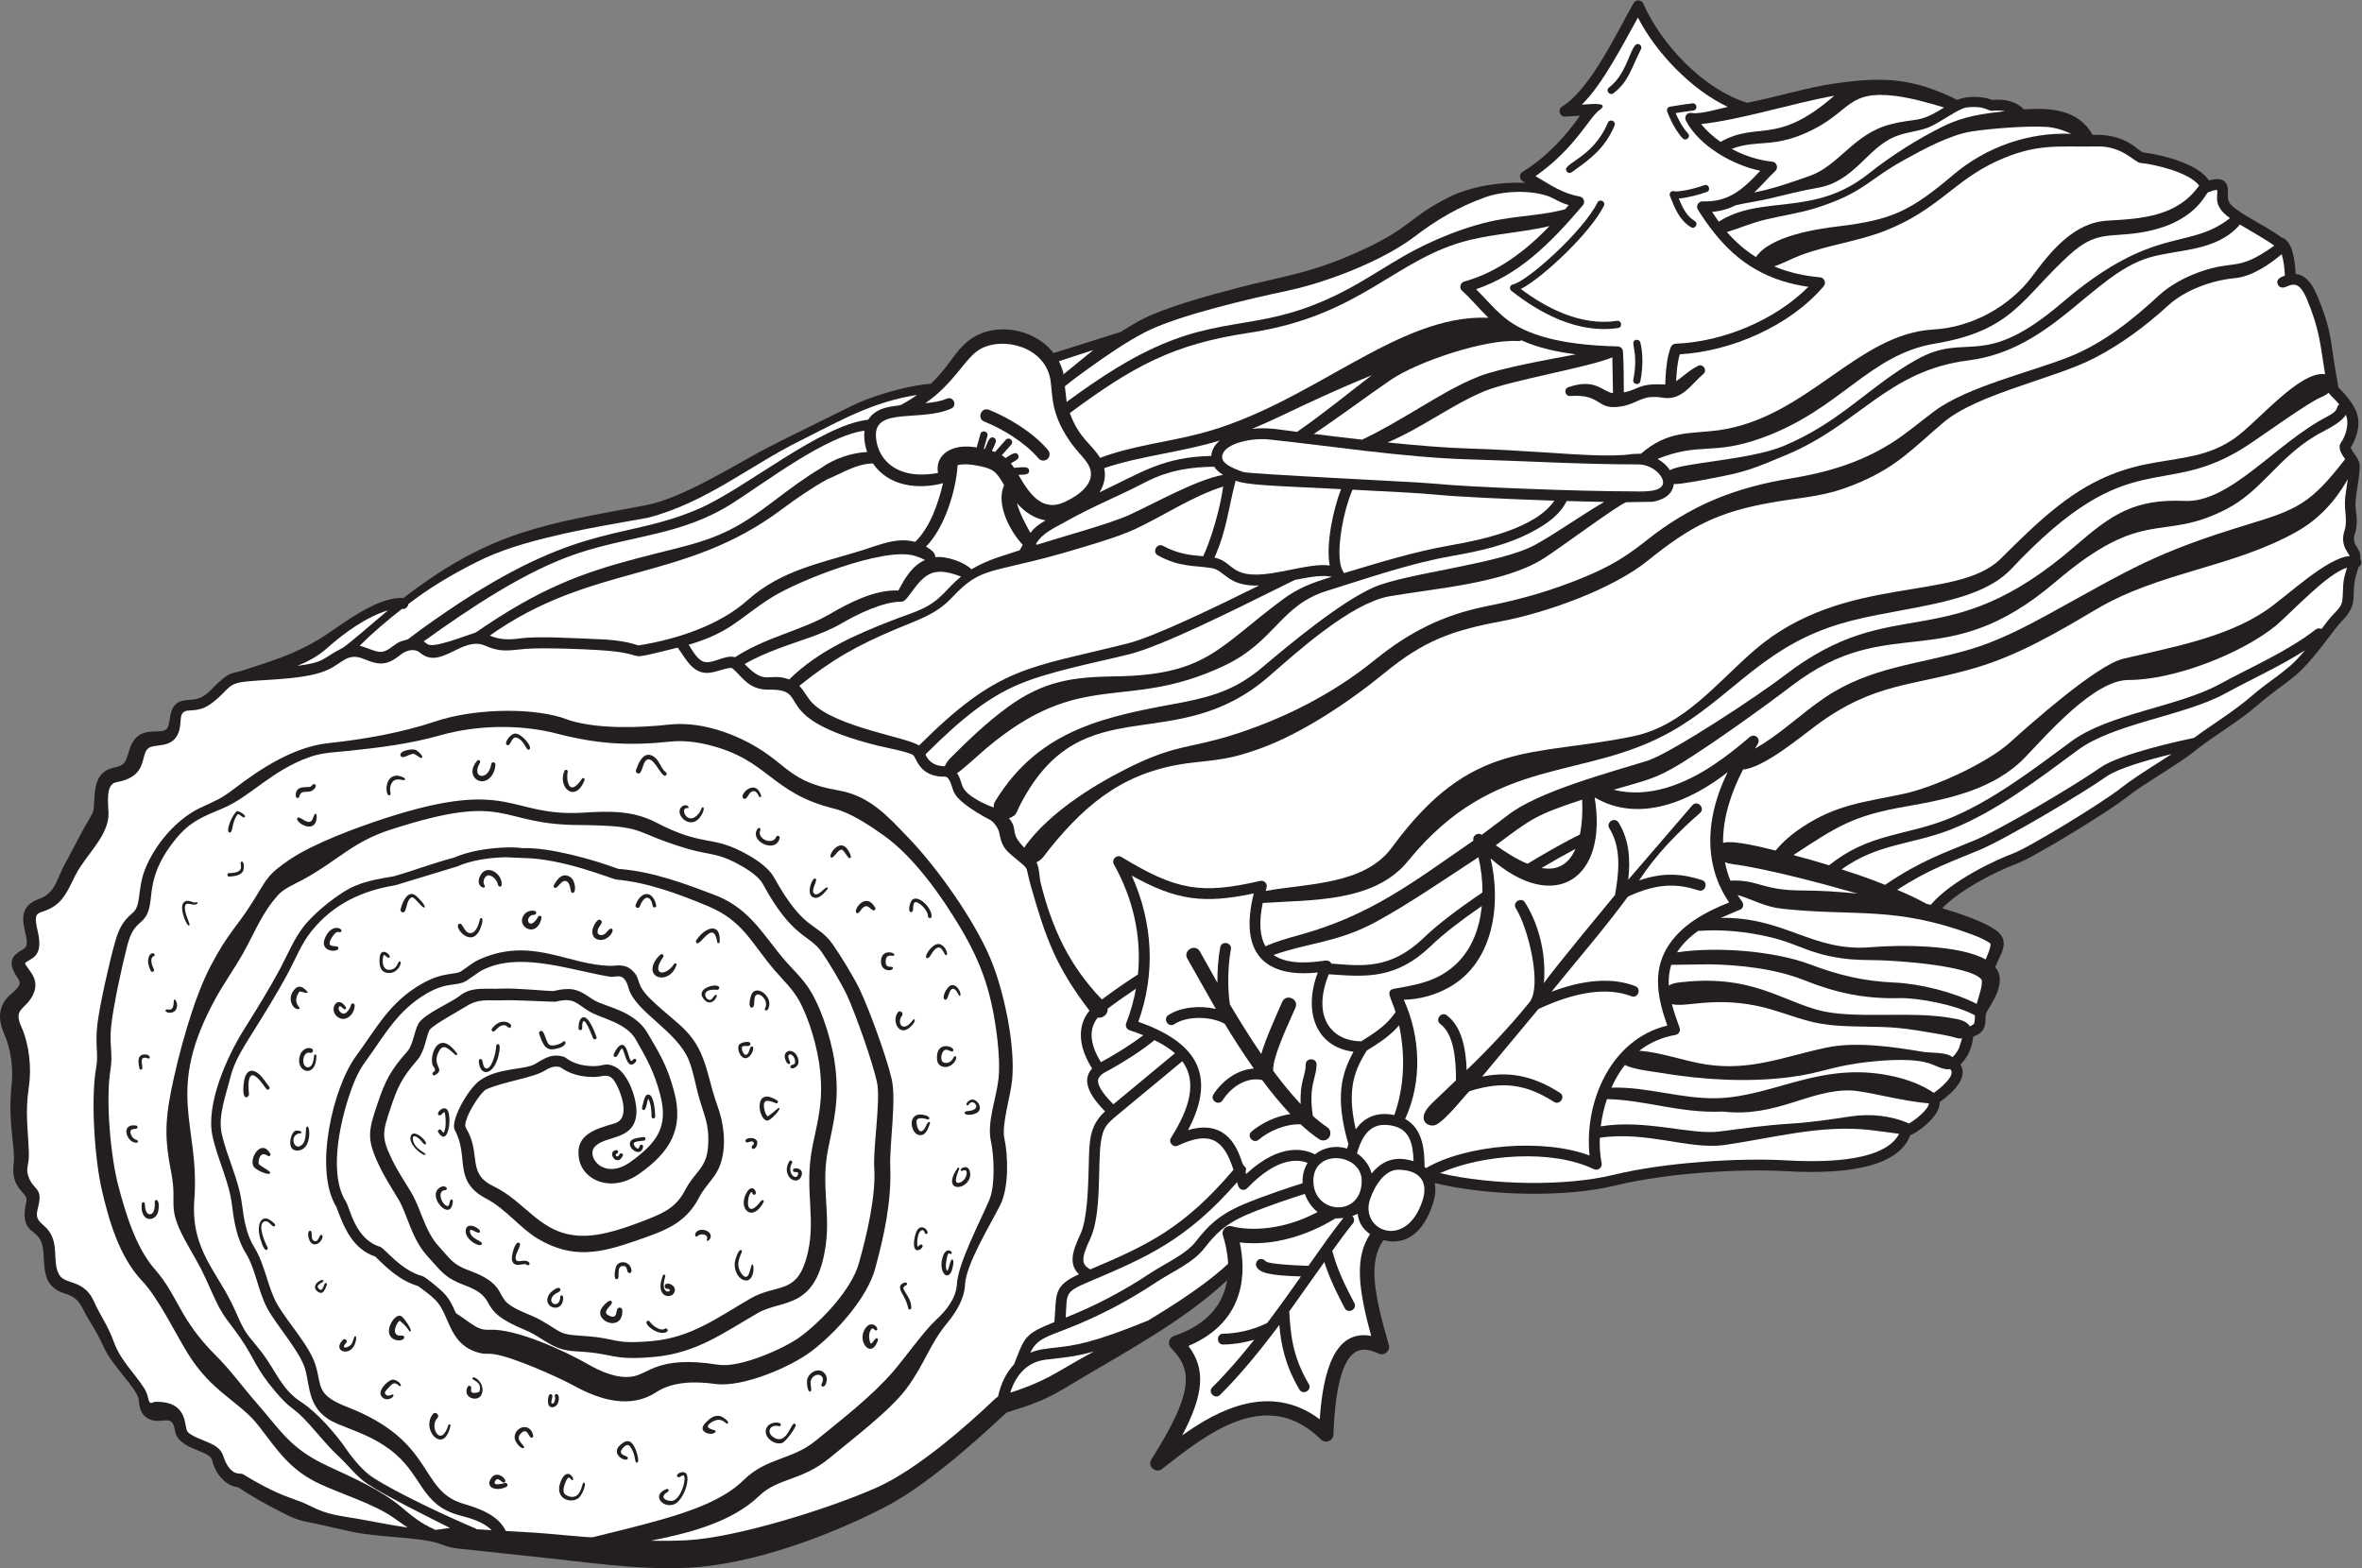
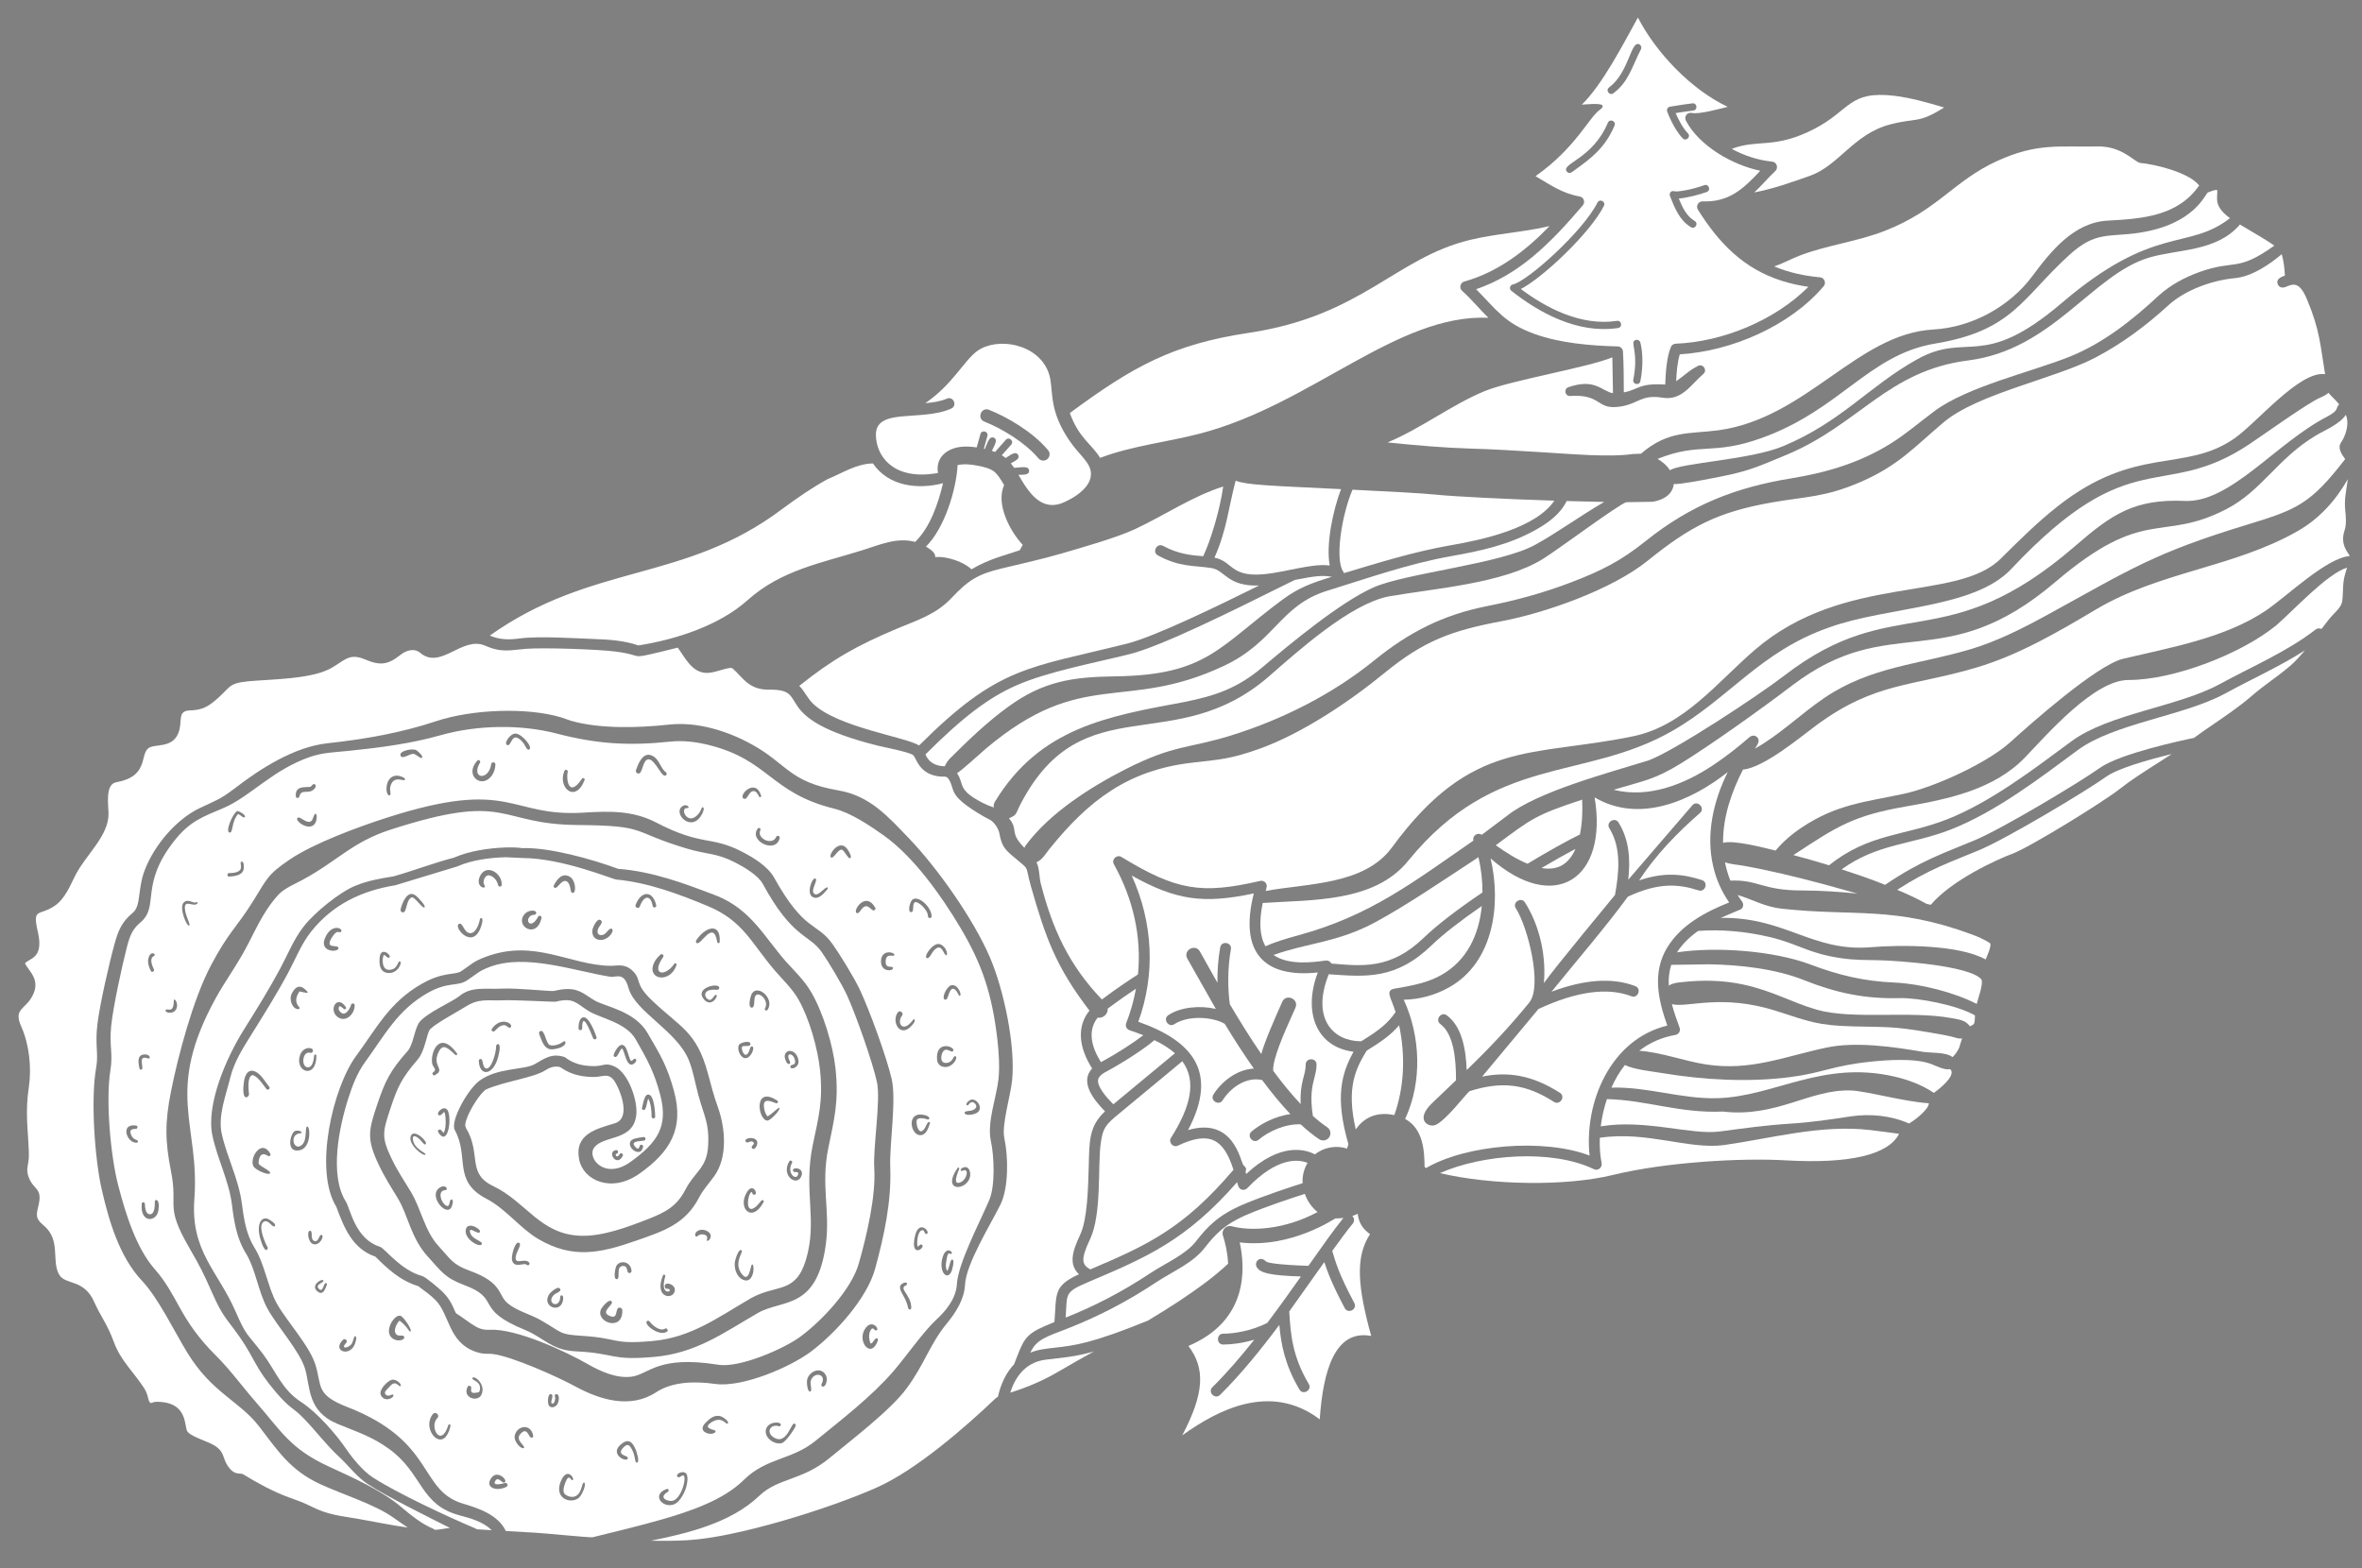
<svg xmlns="http://www.w3.org/2000/svg" viewBox="0 0 870.827 578.307" height="578.307" width="870.827" xml:space="preserve" id="svg2" version="1.1">
  <rect x="0" y="0" width="870.827" height="578.307" fill="#808080" stroke="none" />
  <defs id="defs6" />
  <g transform="matrix(1.333,0,0,-1.333,0,578.307)" id="g10">
    <g transform="scale(0.1)" id="g12">
-       <path id="path14" style="fill:#231f20;fill-opacity:1;fill-rule:evenodd;stroke:none" d="m 6528.03,2791.84 c 3.93,32.86 -26.16,36.11 -14.96,69.7 11.95,35.89 0.13,61.09 1.99,88.75 1.87,27.97 13.59,83.31 11.16,102.86 -2.31,18.46 -17.79,31.21 -24.76,46.89 12.38,18.85 28.65,57.16 17.99,92.66 -9.27,30.93 -40.73,63.09 -51.77,73.69 -2.61,14.11 -10.41,57.3 -16.5,101.15 -7.66,55.45 -15.42,89.36 -43.52,155.84 -17.84,42.13 -39.16,55.31 -58.25,57.24 -1.55,25.56 -5.43,80.86 -30.95,97.31 -2.41,1.57 -5.34,2.85 -8.49,3.68 -14.08,10.48 -27.71,18.57 -41.61,27.12 -23.02,13.89 -88.7,48.19 -101.45,67.7 -10.19,15.59 -0.35,33.09 -7.87,50.98 -8.58,20.43 -33.43,16.46 -49.4,11.45 -29.5,46.53 -129.96,71.53 -182.3,77.98 -14.12,3.68 -45.96,52.17 -139.63,48.48 -39.64,71.34 -118.75,75.31 -189.84,70.43 -23.83,23.93 -55.08,29.19 -87.62,26.16 -26.64,10.59 -70.53,12.11 -96.82,0.02 -124.49,62.27 -209.28,63.95 -336.13,45.82 -81.1,-11.25 -163.39,-37.98 -245.1,-53.71 -120.83,37.42 -238,161.85 -287.03,274.32 -4.77,10.9 -20.7,12.44 -26.88,1.59 -46.32,-81.26 -119.74,-239.09 -197.89,-286.3 -12.8,-7.74 -6.89,-28.81 8.68,-27.83 l 41.02,2.61 c -41.82,-60.07 -96.96,-118.02 -159.39,-155.76 -9.38,-5.68 -8.87,-20.29 0.74,-25.68 2.53,-1.42 5.01,-2.94 7.53,-4.38 -68.18,2.92 -149.4,-8.9 -211.35,-39.73 -108.57,-54.02 -103.61,-83.08 -237.58,-145.06 -144.52,-66.87 -211.85,-70.39 -352.24,-107.23 -74.87,-19.65 -199.63,-53.04 -268.51,-90.64 -17.07,-9.45 -33.44,-19.5 -49.53,-29.84 -53.72,-16.79 -161.64,-50.82 -185.96,-58.5 -52.02,68.03 -163.01,88.7 -232.93,35.81 -26.18,-19.79 -43.33,-46.51 -62.37,-71.31 -13.65,-17.86 -28.14,-34.45 -44.13,-49.5 -15.45,-0.94 -30.79,-3.34 -45.54,-6 -52.59,-9.72 -120.97,-29.98 -169.96,-53.5 l -157.46,-77.77 c -35,-17.37 -70.06,-34.61 -104.67,-53.46 -85.89,-47.2 -217.85,-127.97 -311.5,-145.39 -279.87,-52.08 -425.02,-72.58 -654.45,-245.13 l -15.1,-11.47 c -74.15,5.24 -172.973,-76.28 -229.645,-111.92 -33.438,-20.03 -69.004,-37.46 -106.864,-51.75 -37.57,-14.42 -76.48,-26.47 -115.593,-39.03 -20.684,-4.81 -28.203,-5.4 -46.067,-19.51 -37.609,-29.73 -46.308,-58.3 -94.386,-59.54 -63.004,-1.63 -46.954,-54.34 -60.04,-77.49 -14.164,-25.05 -80.484,16.41 -104.75,-59.3 -11.542,-36.04 -10.406,-43.61 -44.96,-51.17 -64.625,-14.09 -47.247,-89.2 -56.125,-121.88 -1.707,-6.32 -21.641,-38.82 -25.473,-45.62 l -59.078,-111.61 c -17.93,-37.97 -23.684,-68.69 -65.196,-83.75 -86.816,-31.5 -11.085,-116.12 -40.511,-137.03 -13.777,-9.8 -43.863,-20.66 -32.266,-54.56 12.73,-37.18 38.156,-35.28 -2.019,-69.29 -38.824,-32.87 -39.543,-70.77 -20.656,-113.34 18.207,-41.03 25.156,-95.57 20.18,-139.26 -11.77,-103.44 11.172,-176.99 5.691,-217.45 -10,-73.78 41.102,-80.25 35.184,-105.19 -18.293,-77.165 17.223,-77.153 34.824,-101.294 30.684,-42.051 -14.312,-128.234 72.512,-154.433 41.332,-12.461 43.719,-36.621 62.324,-66.965 15.942,-25.977 31.25,-51.856 43.613,-79.863 23.274,-52.676 94.231,-117.137 97.059,-145.528 1.969,-19.687 4.465,-39.98 24.207,-51.961 36.84,-22.375 68.813,16.797 75.906,-33.144 7.907,-55.625 96.602,-53.797 103.305,-83.535 5.23,-23.223 18.473,-46.114 38.227,-60.989 8.851,-6.679 20.359,-12.383 33.582,-13.562 38.781,-26.258 78.73,-48.172 120.207,-69.141 45.656,-24.113 54.488,-22.988 103.097,-33.476 71.356,-15.403 97.075,-25.129 175.352,-32.09 47,-4.344 93.98,-6.816 140.25,-16.184 26.57,-6.336 37.76,-15.242 69.05,-18.602 l 210.37,-22.578 c 138.79,-13.801 282.97,-37.473 425.28,-30.645 177.35,8.504 391.15,87.891 547.89,169.266 144.1,74.816 327.28,256.132 334.06,260.156 28.22,8.926 57.14,17.726 86.09,29.551 30.85,12.48 59.9,28.566 87.34,45.441 145.85,87.871 312.45,174.797 436.37,290.965 -9.7,-58.985 -46.81,-120.41 -147.41,-154.254 -13.73,-4.613 -18.04,-22.563 -7.92,-32.922 59,-60.383 65.17,-119.277 -54.28,-308.699 -11.76,-18.637 11.88,-39.36 28.86,-26.703 8.01,5.968 17.07,13.058 27.02,20.871 127.95,100.312 275.98,196.015 413.69,60.887 12.14,-11.915 33.36,-3.457 33.99,13.554 4.72,130 25.24,206.946 61.01,228.692 16.25,9.882 37.34,8.449 64.5,-4.395 15.26,-7.226 32.45,7.453 27.75,23.664 -43.12,148.66 -55.89,231.024 -15.14,290.176 63.18,-15.684 110.84,20.984 136.68,99.839 7.14,21.75 8.91,41.22 5.41,58.25 141.68,-34.91 357.26,-41.66 500.03,-6.74 143.45,35.07 348.66,46.57 468.9,39.61 201.25,-11.73 317.6,22.08 346.68,100.17 10.19,0.34 83.9,50.11 81.08,91.01 33.39,24.01 80.71,66.01 57.21,103.75 20.86,20.28 33.02,48.37 35.39,77.17 44.09,15.73 30.57,47.08 35.3,62.93 5.27,17.57 63.44,84.35 25.69,129.25 12.2,33.75 44.65,70.75 2.39,101.8 -35.41,26.03 -107.41,48.35 -148.9,61.37 53.03,54.82 156.55,104.91 204.55,122.61 49.45,18.2 257.63,145.86 307.93,186.11 44.64,35.71 144.76,91.82 187.89,127.64 51.2,41.11 116.09,77.71 170.02,123.92 97.52,83.6 103.69,63.15 196.53,186.42 14.74,19.58 27.48,36.5 36.45,45.58 52.93,53.6 23.14,69.8 42.89,134.69 1.77,5.75 3.4,11.2 4.89,16.41 8.27,4.23 10.65,15.32 4.91,22.59 v 0" />
-       <path id="path16" style="fill:#ffffff;fill-opacity:1;fill-rule:evenodd;stroke:none" d="m 4530.68,3053.65 c 37.46,0 67.2,-28.61 68.98,-47.9 2.92,-32.03 -63.69,-26.7 -88.62,-26.7 -136.63,0 -447.86,11.65 -538.18,20.91 -51.71,5.3 -517.59,26.65 -534.7,32.75 -33.2,11.86 -63.51,25.18 -57.21,47.56 9.02,32.08 81.22,47.33 128.82,42.35 165.79,-17.3 374.29,-50.02 553.65,-55.08 156.71,-4.41 310.3,-13.89 467.26,-13.89 v 0" />
      <path id="path18" style="fill:#ffffff;fill-opacity:1;fill-rule:evenodd;stroke:none" d="m 3542.75,2756.95 c -143.86,-28.78 -124.48,26.41 -183.77,38.82 34.22,76.74 38.43,136.64 58.55,212.77 32.27,-12.32 96.49,-13.7 291.53,-23.33 -22.18,-58.04 -42.21,-152.69 -31.35,-211.21 -31.11,3.73 -60.03,-2.04 -134.96,-17.05 v 0" />
      <path id="path20" style="fill:#ffffff;fill-opacity:1;fill-rule:evenodd;stroke:none" d="m 2701.83,3050.47 c 47.35,-9.1 52.47,-15.66 75.49,-54.27 -24.02,-51.7 16.23,-127.88 51.39,-165.11 -2.57,-4.55 -5.33,-9.55 -8.28,-14.9 -19.96,-6.5 -39.96,-13.05 -60.18,-19.56 -25.19,-8.57 -50.02,-19.27 -73.44,-33.24 -17.81,18.36 -66.54,37.47 -100.35,33.66 1.97,12.36 -14.36,22.39 -25.44,29.22 50.8,50.28 83.52,155.02 87.52,225.37 15.69,3.83 36.28,2.29 53.29,-1.18 v 0.01" />
-       <path id="path22" style="fill:#ffffff;fill-opacity:1;fill-rule:evenodd;stroke:none" d="m 3793.59,1091.96 c -5.77,22.34 -20.63,42.14 -40.48,55.62 18.08,63.23 47.22,86.33 96.21,76.9 49.08,-9.48 58.54,-47.72 60.38,-98.6 -47.71,15.14 -84.94,4.23 -116.11,-33.92 v 0 z m 140.7,-75.32 v 0 c 18.65,56.95 -12.7,85.66 -67.58,85.66 -35.07,0 -63.51,-40.58 -77.45,-81.8 -29.19,-86.273 99.81,-141.789 145.03,-3.86 z m -301.78,55.07 v 0 c 0,-93.292 133.74,-102.245 133.74,0 0,76.16 -133.74,90.76 -133.74,0" />
      <path id="path24" style="fill:#ffffff;fill-opacity:1;fill-rule:evenodd;stroke:none" d="m 3792.51,642.598 c -100.21,18.797 -133.12,-95.821 -142.37,-230.715 -137.07,103.312 -283.39,25.234 -380.34,-44.403 60.84,115.399 64.77,184.786 17.09,247.364 164.15,69.531 158.3,211.875 141.96,286.472 143.01,-17.117 262.07,66.368 264.85,66.368 7.92,0 15.16,0.48 21.9,1.3 -27.81,-34.531 -59.89,-80.019 -96.73,-132.453 -70.49,2.16 -112.96,7.481 -117.26,11.992 -16.26,17.11 -32.52,-0.546 -26.44,-14.011 8.03,-17.864 38.48,-24.817 122.97,-27.403 -28.87,-40.988 -60.15,-84.855 -93.13,-128.488 -42.69,-21.902 -92.02,-29.824 -121.81,-29.824 -19.34,0 -19.34,-30.008 0,-30.008 22.89,0 53.88,3.875 85.89,13.399 -37.2,-46.926 -76.08,-92.161 -115.8,-131.473 -14.03,-13.891 7.56,-34.719 21.1,-21.332 57.36,56.691 113.34,125.89 164.02,193.73 4.7,-53.648 15.36,-110.664 55.63,-178.816 9.89,-16.719 35.8,-1.602 25.84,15.254 -45.62,77.195 -50.18,137.461 -54.03,200.711 l 97,136.66 c 8.5,-26.543 22.51,-63.621 56.5,-127.363 9.17,-17.176 35.68,-3.133 26.47,14.132 -42.97,80.606 -51.03,110.821 -61.03,144.11 20.87,29.191 39.89,54.933 57.01,75.929 5.06,6.211 4.27,15.243 -1.61,20.555 5.45,1.817 10.35,3.957 14.79,6.379 3.59,-27.101 15.46,-42.793 34.36,-56.465 -42.27,-64.394 -33.47,-148.183 3.17,-281.601 v 0 z m -48.96,786.202 c -104.16,13.17 -139.85,111.19 -98.75,219.31 -145.16,-15.51 -219,51.75 -177.05,218.61 -139.08,-29.38 -214.57,-19.24 -337.63,49.47 59.31,-131.15 65.9,-272.56 18.22,-404.46 150.27,-52.99 222.62,-138.94 137.55,-299.67 126.5,37.36 144.6,-86.34 152.97,-96.7 14.66,-15.11 2.96,-8.7 7.62,-24.98 95.53,89.13 164.48,68.18 190.47,54.42 24.18,19.87 58.37,25.73 88.65,16.16 1.11,3.79 2.38,7.81 3.85,12.02 -37.6,130.06 -19.37,194.93 14.1,255.81 v 0.01 z m -67.27,-236.55 c -6.2,-9.26 -18.68,-11.55 -27.74,-5.47 -17.04,11.42 -34.15,25.33 -51.15,41.14 -41.28,1.96 -88.43,-18.84 -116.32,-42.63 -14.39,-12.28 -34.53,9.98 -19.48,22.82 25.45,21.71 65.77,42.31 107.22,48.25 -26.65,28.12 -52.84,60.23 -78.04,94.15 -44.08,9.79 -86.75,-20.74 -109.29,-56.04 -10.43,-16.34 -35.84,-0.36 -25.3,16.16 23.47,36.69 65.06,68.99 111.63,71.62 -28.77,40.91 -55.92,83.32 -80.49,123.79 -33.97,19.83 -101.73,23.87 -139.37,-1.01 -16.14,-10.65 -32.7,14.36 -16.54,25.04 33.88,22.37 87.28,27.46 131.32,17.18 l -78.8,139.16 c -12.91,22.84 21.9,42.52 34.82,19.68 l 48.41,-86.43 c -0.37,31.27 1.77,65.57 7.75,98.11 3.52,19.02 33.03,13.61 29.52,-5.43 -9.55,-51.84 -8.79,-111.93 -2.95,-152.13 25.93,-43.94 55.4,-91.6 86.96,-137.7 10.1,36.51 36.81,96.51 57.95,144.29 10.59,23.98 47.18,7.81 36.58,-16.17 -2.79,-6.31 -5.77,-12.97 -8.87,-19.89 -21.09,-47.1 -55.75,-124.61 -52.58,-154.78 24.64,-33.33 50.17,-64.77 75.97,-91.98 -3.15,60.99 13.85,78.37 13.85,109.39 0,19.36 30,19.35 30,0 0,-13.16 -2.92,-24.5 -6.02,-36.55 -5.76,-22.39 -12.8,-50.15 -4.18,-105.61 13.25,-11.83 26.5,-22.38 39.67,-31.21 9.17,-6.15 11.61,-18.57 5.47,-27.75 v 0 z m 1062.24,748.83 c -21.01,88.69 0.48,181.69 40.07,261.4 -101.52,-79.96 -244.65,-143.01 -368.17,-70.04 37.64,-224.67 -109.7,-324.58 -287.75,-168.85 29.87,-125.56 8.96,-287.45 -114.87,-356.73 -38.87,-21.82 -82.39,-33.44 -125.27,-34.12 46.68,-102.11 51.41,-227.19 3.79,-329.85 50.72,-27.46 53.38,-89.98 53.75,-132.48 1.39,-1.09 2.73,-2.25 4.09,-3.44 110.12,64.8 325.39,83.11 452.26,34.62 -15.49,147.61 58.16,321.7 215,359.61 -25.08,70.57 -42.08,145.93 -0.91,214.76 38.01,63.56 106.37,99.7 172.06,125.9 -20.79,29.82 -35.97,63.71 -44.05,99.22 z m -40.54,-65.94 c -56.22,18.15 -111.13,22.06 -195.46,-17.29 -66.47,-90.3 -140.85,-175.84 -211.34,-263.06 91.2,34.4 169.03,39.71 231.81,15.49 18.06,-6.95 7.26,-34.95 -10.8,-27.99 -65.85,25.41 -152.35,13.49 -257.16,-35.29 l -155.82,-187.07 c 68.15,13.89 135.29,6.39 215.22,-44.73 16.71,-10.73 -0.38,-35.4 -16.18,-25.29 -77.61,49.67 -142.78,58.44 -233.71,29.84 -7.87,-5.16 -64.45,-80.02 -93.36,-93.16 -19.57,-8.88 -59.42,13.11 -10.14,60.16 l 65.93,63.02 c 0.3,57.71 -5.81,127.82 -43.34,155.73 -15.53,11.57 2.37,35.63 17.91,24.09 41.16,-30.61 52.8,-91.55 55,-151.5 61.23,59.01 119.51,120.71 173.05,186.71 37.2,45.47 -3.44,208.33 -37.14,260.89 -10.45,16.3 14.82,32.51 25.26,16.19 32.76,-51.09 60.02,-132.32 52.42,-223.22 26.05,38.08 196.41,243.39 196.61,243.76 10.88,60.9 18.59,129.58 -15.65,184.72 -10.2,16.43 15.28,32.27 25.48,15.82 30.55,-49.18 32.79,-105 26.83,-158.32 l 177.32,206.01 c 13.64,15.56 36.72,-7.61 21.21,-21.2 -62.91,-55.15 -121.88,-115.24 -168.49,-186.7 69.78,23.83 121.2,17.91 173.76,0.95 18.6,-6 9.45,-34.5 -9.22,-28.56 v 0" />
      <path id="path26" style="fill:#ffffff;fill-opacity:1;fill-rule:evenodd;stroke:none" d="m 4929.29,3561.13 c -107.61,33.89 -175.58,105.33 -233.24,197.32 -6.26,10 1.33,23.27 13.31,22.84 72.39,-2.66 112.39,34.26 159.25,84.76 -75.88,15.32 -169.15,68.42 -205.78,138.7 -5.1,9.82 1.9,24.1 17.14,21.09 20.63,-4.05 74.44,11.16 98.58,17 -100.18,47.02 -198.02,149.13 -248.38,246.96 -39.62,-70.99 -96.8,-183.82 -155.2,-241.01 8.91,0.54 55.1,5.66 57.6,-2.99 1.23,-4.26 -4.3,-8.77 -7.28,-10.8 -30.27,-20.59 -66.63,-105.45 -178.34,-183.96 42.65,-25.01 74,-47.59 122.07,-56.24 11.59,-2.09 16.09,-15.84 8.75,-24.48 -43.65,-51.01 -87.82,-100.2 -140.63,-143.71 -46.76,-38.46 -97,-68.6 -154.48,-88.31 55.57,-56.03 78.55,-93.92 161.81,-123.88 70.44,-25.33 154.78,-32.53 229.84,-34.38 7.77,-0.2 14.02,-6.38 14.5,-13.99 2.24,-36.49 2.1,-76.48 2.36,-113.18 42.14,8.02 40.11,26.13 114.51,21.68 1.01,30.16 3.8,75.61 15.62,103.91 2.29,5.48 7.5,8.85 13.21,9.08 129.64,4.99 274.08,64.05 367.09,157.34 -24.4,3.52 -48.65,8.75 -72.31,16.25 v 0 z m -575.27,305.75 c -4.77,-3.46 -13.96,-12.13 -20.79,-2.7 -16,22.13 71.39,33.87 113.89,134.75 5.1,12.1 23.52,4.31 18.44,-7.77 -26.51,-62.91 -65.9,-91.35 -111.54,-124.28 v 0 z m 121.33,-435.89 c -112.71,-17.29 -220.96,44.1 -295.22,102.88 -6.67,5.27 -4.08,15.99 4.25,17.64 39.23,7.85 194.66,147.15 233.82,226.4 5.84,11.8 23.76,2.93 17.93,-8.87 -36.25,-73.34 -168.06,-198.38 -229.77,-230.15 68.1,-51.12 165.5,-103.51 265.96,-88.14 13,2.02 16.05,-17.76 3.03,-19.77 v 0.01 z m -13.01,649.39 c -10.24,-7.71 -22.74,7.94 -12,16 56.01,41.96 59.79,131.57 83.9,119.21 4.91,-2.51 6.85,-8.55 4.31,-13.46 -25.31,-49.3 -33.75,-89.9 -76.21,-121.75 v 0 z m 74.62,-796.48 c -2.6,-12.94 -22.19,-8.96 -19.6,3.95 16.46,82.01 -12.13,104.94 7.2,110.19 5.3,1.44 10.82,-1.73 12.26,-7.06 6,-22.29 9.2,-62.12 0.14,-107.08 v 0 z m 74.15,746.06 c -2.11,5.87 1.6,12.25 7.76,13.28 1.64,0.28 40.49,6.73 62.15,9.24 13.02,1.49 15.4,-18.36 2.29,-19.88 -13.77,-1.58 -35.32,-4.92 -48.84,-7.09 6.33,-14.62 18.71,-40.16 34.05,-56.02 9.25,-9.58 -5.38,-23.2 -14.38,-13.9 -25.37,26.24 -42.32,72.41 -43.03,74.37 v 0 z m 65.9,-320.16 c -32.15,19.32 -44.59,52.22 -58.3,86.53 -2.46,6.19 1.95,16.6 13.82,12.63 7.24,-1.32 43.89,3.64 81.24,17.15 12.36,4.46 19.18,-14.32 6.8,-18.81 -19.09,-6.91 -54.05,-16.48 -77.43,-18.12 10.84,-26.43 21.94,-48.89 44.16,-62.23 11.27,-6.75 0.98,-23.9 -10.29,-17.15 v 0" />
      <path id="path28" style="fill:#ffffff;fill-opacity:1;fill-rule:evenodd;stroke:none" d="m 3005.68,3059.73 c -16.51,23.06 -32.6,34.88 -56,72.19 -52.06,83.04 -34.25,133.44 -49.41,175.35 -29.29,80.93 -142.24,99.86 -197.31,60.15 -36.54,-26.35 -67.32,-91.71 -143.68,-144.42 21.18,2 41.68,4.87 59.55,12.52 17.9,7.65 30.24,-19.38 11.7,-27.63 -82.61,-36.75 -210.76,4.46 -207.91,-74.7 1.54,-43.05 25.72,-79.3 65.62,-96.27 32.02,-13.68 69.45,-13.56 106.07,-7.03 -7.36,42.71 24.61,68.66 65.51,72.55 14.59,1.4 28.36,0.17 41.57,-1.89 l 10.32,37.18 c 3.54,12.66 22.81,7.31 19.28,-5.38 l -9.86,-35.47 c 0.92,-0.18 1.83,-0.38 2.76,-0.59 7.51,16.84 12.2,36.86 24.86,31.23 12.4,-5.54 1.46,-21.29 -5.28,-36.43 2.83,-0.9 5.71,-1.96 8.62,-3.07 l 29.84,33.66 c 8.71,9.86 23.71,-3.42 14.96,-13.28 l -26.11,-29.44 c 3.68,-2.32 7.21,-4.85 10.55,-7.64 13.58,8.07 27.59,20.4 34.45,8.82 6.61,-11.17 -9.06,-17.01 -20,-23.5 l 9.17,-12.53 c 19.54,1.11 40.58,6.35 41.37,-7.66 0.75,-13.06 -16.24,-10.94 -29.45,-11.7 28.96,-50.14 64.36,-104.98 128.67,-74.81 43.85,20.57 95.49,60.39 60.14,109.79 v 0 z m -108.92,8.57 c -7.36,-6.19 -18.41,-5.27 -24.65,2.15 -37,44.09 -101.83,82.82 -149.66,101.64 -21.44,8.45 -8.61,41.02 12.82,32.57 48.14,-18.95 119.9,-59.57 163.65,-111.71 6.21,-7.4 5.24,-18.44 -2.16,-24.65 v 0" />
      <path id="path30" style="fill:#ffffff;fill-opacity:1;fill-rule:evenodd;stroke:none" d="m 1104.07,685.371 c 0.08,-0.058 0.19,-0.039 0.29,-0.078 -0.38,0.234 -0.57,0.301 -0.29,0.078 v 0 z m 1654.54,777.089 v -0.01 c 3.96,-36.32 6.48,-73.68 3.16,-108.26 -5.73,-52.31 -32.55,-120.76 -21.17,-172.49 9.15,-41.56 12.24,-123.93 -4.4,-163 -26.7,-62.684 -86.4,-175.391 -89.62,-232.774 -2.23,-39.746 -29.88,-73.692 -58.44,-99.754 -31.89,-29.121 -86.46,-105.871 -117.52,-141.719 -60.74,-70.117 -142.58,-132.89 -215.33,-192.246 -65.36,-53.34 -135.41,-45.879 -198.34,-108.234 -56.27,-55.77 -149.15,-86.746 -224.91,-108.68 -63.47,-18.281 -128.32,-33.684 -193.37,-49.746 -10.31,-0.84 -131.47,11.172 -156.56,12.586 -27.75,1.438 -55.35,3.156 -82.98,4.765 -21.87,45.129 -74.81,62.688 -118.74,75.84 -123.37,36.926 -75.28,171.992 -319.359,267.024 -87.281,33.984 -70.801,56.574 -87.66,114.226 -15.984,54.66 -79.914,122.442 -107.656,172.168 -25.168,45.11 -33.141,108.664 -62.051,155 -22.773,36.516 -29.148,78.86 -34.668,121.414 -8.769,67.59 -41.398,128.88 -55.683,193.25 -11.012,49.67 11.683,106.77 24.128,157.28 10.188,41.3 34.372,79.61 56.977,115.78 35.465,56.74 71.094,113.62 102.727,172.7 20.921,39.05 36.39,79.83 63.832,114.15 59.625,74.54 139.153,112.54 232.423,127.61 l 171.39,52.09 c 39.87,17.66 89.06,24.18 133.32,25.46 l 47.16,-2.14 c 111.43,-0.59 247.82,-58.53 259.54,-59.63 86.32,-7.87 172.44,-39.76 253.15,-73.48 97.18,-40.59 119.25,-100.91 184.63,-177.68 25.09,-28.67 49.48,-51.86 65.73,-80.5 29.79,-51.84 53.66,-135.87 59.82,-196.08 8.72,-85.11 -4.21,-129.66 -20.14,-206.38 -26.66,-128.4 14.11,-209.086 -19.15,-318.41 -28.89,-94.985 -81.34,-65.793 -152.52,-106.008 -90.36,-52.402 -164.67,-108.684 -272.23,-118.117 -113.64,-9.969 -88.54,7.676 -194.24,14.414 -65.02,4.141 -52.2,7.746 -114.16,43.281 -29.22,16.77 -66.74,25.645 -91.86,46.965 -27.57,23.406 -12.32,56.238 -104.64,89.824 -47.87,17.422 -51.95,30.965 -85.96,67.899 -39.22,42.59 -47.56,101.679 -77.13,150.872 -20.06,33.39 -36.02,55.98 -53.02,91.29 -29.02,60.23 -24.66,74.33 -2.88,139.87 19.14,57.59 30.12,82.32 74.22,133.33 22.53,26.06 25.38,74.61 35.41,85 15.73,16.3 75.61,48.26 98.8,62.83 35.99,22.62 58.88,15.69 100.46,17.01 29.25,1.93 143.94,-4.81 147.48,-3.91 50.26,12.72 56.35,-4.07 91.86,-25.93 32.42,-19.97 102.85,-31.05 129.84,-78.21 31.5,-55.03 51.49,-90.81 67.87,-153.68 23.06,-88.51 -9.09,-132.01 -81.33,-184.63 -71.91,-52.39 -122.12,10.22 -101.77,38.53 25.89,36.02 109.95,16.46 116.97,92.5 3.59,38.91 -21.97,114.49 -60.04,132.17 -25.29,11.76 -30.22,1.36 -55.72,1.15 -57.11,-0.49 -77.75,23.53 -83.65,25.39 -35.32,11.07 -54.95,-4.73 -82.53,-20.44 -0.31,-0.16 -1.19,-0.64 -0.99,-0.55 -30.49,-15.2 -101.18,-8.91 -150.23,-44.27 -33.52,-24.18 -82.27,-112.78 -69.01,-136.96 41.15,-75.05 -7.22,-140.69 87.94,-190.32 53.59,-27.964 93.58,-82.117 142.64,-110.933 95.53,-56.121 171.72,-39.578 271.88,-4.504 75.42,26.418 135.17,45.324 173.52,119.597 11.23,21.74 27.21,38.41 41.87,58.89 37.21,51.97 30.49,132.13 10.39,188.95 -13.22,37.35 -17.88,57.11 -28.08,94.77 -31.87,117.77 -76.1,126.56 -155.57,202.91 -50.67,48.67 -25.17,55.91 -54.67,82.84 -20.94,19.11 -43,11.86 -58.61,12.07 -112.23,1.35 -210.02,75.3 -344.71,25.29 -38.2,-14.19 -40.23,-21.57 -68.47,-40 -17.85,-11.64 -48.58,-0.79 -107.77,-34.11 -90.71,-51.04 -125.96,-122.86 -183.233,-200.49 -64.239,-87.07 -117.75,-315.27 -54.747,-417.318 21.254,-57.579 44.715,-116.336 107.91,-137.793 16.42,-16.329 33.36,-32.801 52.75,-47.43 19.41,-14.746 41.84,-26.965 65.82,-34.219 16.88,-12.578 34.09,-24.883 47.57,-38.371 39.26,-39.355 35.4,-115.359 108.86,-142.332 26.2,-9.629 32.43,-4.758 51.76,-7.355 52.48,-7.039 178.05,-63.047 225.33,-88.946 68.77,-37.636 153.11,-63.347 224.45,-16.64 46.7,30.57 109.56,30.507 163.37,23.039 75.75,-10.52 208.81,46.933 266.09,90.351 67.43,51.082 154.1,146.504 176.5,228.953 24.67,90.801 45.3,185.161 41.64,280.101 -2.49,64.85 17.55,185.43 3.88,244.41 -14.03,60.6 -61.43,190.74 -88.33,247.54 -15.56,32.86 -55.86,98.59 -75.16,125.47 -44.84,62.49 -76.73,31.71 -161.62,183.89 -18.14,32.52 -60.18,57.09 -90.78,72.72 -84.96,43.4 -109.07,13.91 -235.27,79.63 -64.8,33.76 -130.45,31.84 -200.69,27.45 -207.89,-13.02 -197.26,97.7 -545.11,-14.27 -80.18,-25.78 -201.012,-70.5 -266.993,-114.92 -63.023,-42.41 -63.422,-53.64 -101.484,-114.64 -47.465,-76.04 -68.16,-85.47 -118.09,-180.35 -48.203,-91.6 -89.582,-245.98 -109.727,-347.31 -17.07,-85.9 -16.437,-137.7 0.242,-221.76 19.801,-99.746 -17.839,-92.15 49.668,-209.394 33.27,-57.774 38.012,-67.539 64.872,-127.871 29.816,-66.965 38.402,-67.176 76.89,-122.59 39.781,-57.235 40.844,-82.52 98.078,-149.727 41.914,-49.207 45.492,-39.832 78.852,-74.48 32.472,-33.731 60.969,-71.973 95.605,-104.043 26.219,-24.238 49.856,-56.535 79.667,-75.977 52.35,-34.14 170.13,-92.734 227.77,-121.554 -8.87,-0.606 -37.9,-6.278 -41.88,-5 -1.11,0.941 -2.31,1.769 -3.72,2.363 -33.27,14.062 -62.04,37.531 -89.59,60.859 -55.03,46.614 -135.528,81.875 -200.235,111.77 C 801.879,330.957 778.262,379.051 707.492,459.734 671.348,501.035 636.828,548.797 598.438,586.902 494.645,689.969 494.063,752.031 428.027,827.285 375.621,886.992 346.934,982.91 326.91,1059.25 c -20.597,78.61 -35.39,234.55 -21.387,319.59 7.29,44.21 -3.57,67.28 1.957,120.89 5.559,53.83 29.411,163.97 43.36,218.04 8.023,31.12 14.738,49.57 38,69.19 52.898,44.65 -3.563,103.55 94.09,226.54 41.715,52.57 78.047,65.46 134.086,89.04 75.086,31.61 134.937,105.05 240.011,141.75 35.899,12.53 70.907,13.06 108.258,16.96 84.465,8.77 170.095,19.55 252.685,42.99 100.78,28.61 220.54,30.96 321.46,4.82 110.94,-28.72 198,-34.63 315.68,-22.2 33.54,3.46 69.14,-0.65 103.5,-9.07 169.1,-41.27 171.21,-132.91 349.51,-176.74 44.68,-10.99 99.11,-47.48 136.27,-73.94 83.29,-59.34 159.61,-167.44 211.04,-253.75 61.15,-102.63 88.22,-184.32 103.18,-310.9 z M 411.391,1690.21 v 0 c -4.727,-12.86 0.324,-26.44 5.711,-37.78 2.687,-5.66 11.418,-1.02 8.507,4.55 -4.48,8.59 -13.246,30.14 -0.429,36.26 9.55,4.56 -7.16,16.96 -13.789,-3.03 z m -33.215,-513.03 v 0 c 1.804,0.18 3.289,1.62 3.461,3.5 0.551,6.42 -15.274,1.41 -20.621,23.28 -2.309,9.5 5.257,11.43 14.586,11.5 5.523,0.04 6.546,8.32 0.863,9.18 -45.688,6.9 -25.375,-50.04 1.711,-47.46 z m 7.539,205.38 v 0 c 0.379,-2.06 2.308,-3.56 4.441,-3.34 12.012,1.17 -13.277,42.46 19.387,31.1 8.152,-2.84 6.766,13.06 -11.891,10.85 -20.172,-2.38 -14.394,-25.08 -11.937,-38.61 z m 52.242,-393.529 v 0 c 5.77,33.469 -10.121,33.499 -9.809,24.879 1.282,-34.183 -11.152,-34.488 -11.152,-34.488 -14.93,-2.078 -15.433,17.543 -16.476,29.338 -0.422,4.8 -7.825,5.06 -8.348,0.13 -5.789,-54.515 40.148,-52.242 45.785,-19.859 z m 48.004,555.269 v 0 c 10.969,17.06 -5.223,37.39 -5.324,25.15 -0.305,-36.25 -17.258,-19.35 -21.914,-24.72 -6.02,-6.94 17.953,-13.91 27.238,-0.43 z m 59.879,294.68 h -0.004 c 1.805,2.07 -0.953,5.2 -3.238,3.52 -7.426,-5.4 -23.125,12.34 -35.254,-1.82 -12.227,-14.27 9.027,-65.85 15.781,-62.77 5.441,2.49 -11.219,27.06 -11.816,48.59 -0.668,24.48 24.668,1.23 34.531,12.48 z M 674.234,1936 c 0.477,4.07 0.77,20.54 -6.285,18.71 -9.586,-2.5 17.051,-31.3 -34.281,-31.72 -6.352,-0.05 -5.98,-9.98 0.352,-9.63 14.839,0.84 38.328,3.29 40.214,22.64 z m 1.356,141.13 v 0 c 8.73,5.05 -13.563,16.61 -17.547,17.38 0.398,0.06 -2.027,0.17 -2.617,-0.27 -12.223,-7.15 -33.418,-57.65 -20.367,-59.1 10.257,-1.17 4.546,29.04 23.078,51.18 7.797,-2.5 14.023,-11.19 17.453,-9.19 z m 142.691,57.94 h -0.004 c 0.438,-5 7.871,-5.87 9.278,-0.87 5.195,18.44 14.027,11.28 30.765,14.91 8.727,1.89 20.942,15.07 12.032,19.57 -5.981,3.04 -7.051,-6.48 -14.125,-7.34 -12.239,-1.48 -40.879,3.94 -37.946,-26.27 z m 55.805,-69.12 v 0 c 1.437,4.14 3.805,19.6 -0.859,21.09 -4.247,1.35 -7.903,-14.05 -9.383,-16.45 -11.172,-18 -33.086,11.14 -40.563,5.54 -11.172,-8.4 38.692,-43.92 50.805,-10.18 z m 245.094,114.55 v 0 c 5.71,6.71 -16.61,12.27 -21,12.25 -36.86,-0.13 -32.98,-58.75 -20.23,-54.54 4.98,1.65 -0.43,13.29 1.19,21.69 6.92,35.65 36.69,16.69 40.04,20.6 z m 47.17,61.16 v 0 c 6.99,3.68 -10.85,18.66 -14.59,21.17 -9.44,6.35 -51,-1.62 -43.58,-15.64 5.04,-9.51 22.25,4.36 33.75,5.7 7.76,0.91 20.04,-13.56 24.42,-11.23 z m 194.08,-48.69 v -0.01 c 6.52,9.25 9.42,20.11 9.78,30.63 0.26,6.93 -10.44,8.14 -11.48,1.14 -7.14,-48.11 -57.48,-40.47 -31.14,3.75 2.8,4.69 -3.73,9.78 -7.5,5.62 -37.69,-41.5 13.29,-79.72 40.34,-41.13 z m 102.67,71.67 v 0 c 12.83,5.06 -19.41,44.32 -37.47,44.36 -14.69,0.04 -32.68,-26.76 -23.44,-31.5 11.69,-5.98 11.44,29.32 30.74,18.65 20.29,-11.19 21.78,-34.82 30.17,-31.51 z m 153.74,-84.25 v 0 c 1.68,4.34 -4.54,7.73 -7.2,3.75 -37.73,-56.24 -44,1.4 -39.42,18.75 1.44,5.45 -6.68,8.41 -8.97,3.13 -20,-46.13 30.16,-91.31 55.59,-25.63 z m 226.2,14.43 v -0.01 c 1.62,2.22 1.12,5.36 -1.11,6.98 -15.68,11.36 -17.57,35.85 -37.66,45.78 -26.82,13.27 -39.77,-24.5 -45.18,-39.27 -1.45,-3.94 0.64,-8.32 4.68,-9.57 14.41,-4.48 12.03,35.39 28.36,38.83 0.28,0.06 1.19,0.17 1,0.21 20.2,0.89 38.96,-58.06 49.91,-42.95 z m 99.13,-107.61 v 0 c 1.21,2.41 8.01,17.05 1.44,17.97 -4.48,0.61 -2.98,-11 -16.89,-23.68 -27.36,-24.98 -47.73,23.51 -25.36,21.44 9.03,-0.84 -1.81,15.22 -15.8,3.61 -23.9,-19.81 28.42,-74.11 56.61,-19.34 z m 140.37,62.46 v 0 c 8.06,1.87 13.83,-8.15 16.82,-14.75 1.57,-3.42 6.99,-1.6 5.84,2.12 -16.2,52.44 -66.13,-1.39 -47.51,-8.26 10,-3.71 11.95,18.41 24.85,20.89 z m 73.94,-129.49 v 0 c 1.22,5.76 -7.28,8.52 -9.6,2.97 -10.45,-25.04 -55.18,-4.69 -43.81,18.86 2.1,4.32 -4.03,8.28 -7.06,4.4 -26.67,-34.4 50.73,-71.88 60.47,-26.23 z m 132.65,-140.79 v 0 c 0.78,0.95 0.85,2.38 0.05,3.37 -4.67,5.9 -24.71,-23.8 -35.18,-17.99 -0.05,-0.04 -0.68,0.36 -1.05,0.54 -13.66,7.9 10.78,38 2.48,42.55 -8.79,4.84 -25.48,-39.52 -8.92,-50.31 16.93,-11.04 33.61,10.91 42.62,21.84 z m 61.26,84.72 v 0 c 8.25,1.79 -2.88,19.27 -4.91,22.55 -22.34,36.1 -55.54,-13.71 -47.3,-20.09 7.07,-5.48 18.58,21.39 28.73,20.98 4.39,4.75 18.08,-24.58 23.48,-23.44 z m -627.91,-823.39 v -0.01 c 2.89,5.79 -6.05,10.27 -8.94,4.49 -6.96,-13.94 -14.78,0.51 -8.08,1.57 6.36,1 4.83,10.84 -1.57,9.87 -26.86,-4.01 2.05,-49.02 18.59,-15.92 z m 53.16,132.93 v 0 c -0.62,-2.69 1.07,-5.38 3.76,-5.99 8.61,-1.98 9.24,22.01 13.6,31.16 7.88,-14.11 9.18,-35.2 9.18,-49.61 0,-6.46 10,-6.46 9.99,0 0,8.06 -2.34,63.29 -20.13,61.14 -7.51,-0.9 -10.61,-11.31 -16.4,-36.7 z m 4.22,-80.73 v -0.01 c -19.59,-2.57 -32.73,-4.87 -36.66,-13.28 -8.38,-18.01 29.62,-45.44 35.55,-13.84 1.2,6.34 -8.64,8.17 -9.82,1.84 -1.98,-10.55 -8.66,-7.54 -14.62,1.78 -7.42,11.59 12.08,11.66 26.85,13.59 6.4,0.83 5.1,10.83 -1.3,9.92 z m -82.16,228.51 v 0 c -1.27,-2.43 -0.32,-5.47 2.12,-6.73 8.65,-4.52 13.82,20.84 20.59,23.04 7.76,-6.37 12.57,-58.33 33.98,-41.19 11.13,8.9 2.44,16.58 -2.27,11.28 -9.16,-10.32 -8.67,-1.83 -17.37,23.19 -13.64,39.18 -34.71,-1.38 -37.05,-9.59 z m -86.59,102.14 v 0 c -9.59,-3.86 -11.02,-20.57 -11.02,-30.2 0,-6.44 9.99,-6.44 9.99,0 0,31.34 8.08,29.54 30.35,-27.24 2.37,-6.03 11.68,-2.39 9.32,3.66 -1.72,4.4 -20.57,60.93 -38.64,53.78 z m -116.34,-37.52 v -0.01 c -3.22,-1.27 -4.79,-4.93 -3.5,-8.15 7.26,-18.07 13.57,-45.46 38.69,-42.28 44.12,5.57 35.9,28.28 27.38,20.72 -7.5,-6.65 -27.26,-12.94 -36.74,-9.03 -11.12,4.63 -13.75,43.59 -25.83,38.75 z m -134.16,6.49 v 0 c -1.61,-2.25 -1.09,-5.37 1.15,-6.97 7.83,-5.62 13.68,16.7 32.88,16.7 7.66,0 11.68,-9.98 17,-6.37 11.82,8.01 -24.55,33.49 -51.03,-3.36 z m -31.55,-83.71 h -0.01 c -2.75,-0.11 -4.89,-2.44 -4.79,-5.19 1.57,-43.89 39.83,-42.46 53.85,11.9 11.7,45.37 -6.1,34.87 -5.93,29.14 0.53,-18.55 -14.27,-69.97 -29.68,-61.4 -8.98,5.01 -5.25,25.88 -13.44,25.55 z m -187.11,-223 v 0 c -1.44,9.09 2.64,12.1 11.64,6.51 13.07,-8.14 18.36,-23.04 23.55,-19.47 8.34,5.74 -31,43.38 -40.35,24.21 -11.4,-23.37 36.47,-60.6 40.32,-52.6 2.21,4.58 -30.88,13.93 -35.16,41.35 z m 60.67,177.96 9.06,6.31 c 12.68,14.47 -16.25,22.58 1.79,58.71 11.65,23.35 24.78,10.96 45.99,-8.71 2.62,-2.42 6.77,1.05 4.61,4.03 -47.52,65.36 -74,5.14 -68.8,-27.65 1.74,-10.94 15.04,-16.75 2.93,-24.44 -4.69,-2.98 -0.77,-10.54 4.42,-8.25 z m 27.69,-105.04 v 0 c 2.83,-9.67 4.63,-46.86 -4.01,-54.12 l -5.66,6.71 c -3.52,5.48 -12.05,0.48 -8.6,-5.1 24.75,-40.04 37.06,27.09 28.17,55.67 -7.75,24.91 -35.99,-1.56 -27.15,-8.26 5.6,-4.24 12.05,6.68 15.55,8.48 0.37,-0.31 1.22,-1.74 1.7,-3.38 z m 19.94,-255.7 v 0 c 1.18,3.72 4.85,15.83 -0.73,17.04 -7.43,1.61 -4.52,-19.8 -12.29,-18.14 -15.21,3.25 -30.1,42.15 -6.27,43.91 11.49,0.84 1.38,18.42 -15.67,6.44 -32.89,-23.1 23.77,-86.726 34.96,-49.25 z m 82.34,-106.409 v 0 c 3.34,8.972 -26.43,12.117 -32.03,31.113 -6.27,21.316 20.77,-6.043 26.57,1.961 5.6,7.754 -31.67,29.824 -38.19,9.355 -8.8,-27.597 39.28,-54.101 43.65,-42.429 z m 130.54,-57.364 v -0.011 c 1.89,1.781 1.99,4.765 0.21,6.672 -11.17,11.875 -33.22,-4.075 -36.76,8.796 -4.16,15.079 19.48,40.547 8.95,45.567 -11.26,5.363 -22.15,-37.41 -19.37,-48.297 6.14,-24.106 34.17,-5.402 40.18,-12.375 1.76,-2.024 4.84,-2.188 6.79,-0.352 z m 93.1,-101.964 v 0 c 5.66,21.261 -6.45,19.902 -6.62,13.75 -0.89,-33.692 -36.41,-20.399 -20.97,1.32 7.09,9.988 23.12,11.328 21.24,18.672 -3.56,13.781 -27.21,-7.52 -30.49,-12.434 -22.3,-33.66 27.37,-54.226 36.84,-21.308 z m 165.06,-23.739 v 0 c 0,3.66 -2.83,6.824 -6.52,7.293 -16.75,2.16 -0.63,-37.547 -31.97,-21.211 -20.82,10.871 14.08,28.821 9.33,37.539 -5.94,10.918 -25.96,-13.418 -29.13,-19.382 -19.05,-36.028 59.88,-65.95 58.29,-4.239 z m 20.28,103.055 v 0 c 3.19,0.344 5.5,3.207 5.15,6.398 -2.74,28.114 -35.27,29.805 -42.77,11.543 -2.53,-6.203 -8.1,-35.105 1.6,-35.019 12.45,0.105 -4.56,36.883 18.54,36.562 14.82,-0.207 6.82,-20.617 17.48,-19.484 z m 102.86,-162.481 v 0 c 5.45,3.45 0.12,11.875 -5.34,8.457 -12.86,-8.164 -34.14,8.391 -42.43,19.942 -1.61,2.238 -4.75,2.754 -6.99,1.144 -11.21,-8.058 32.79,-43.437 54.76,-29.543 z m 19.51,106.946 c 13.2,22.898 -27.55,35.652 -25.21,17.859 1.2,-9.082 9.18,-3.992 12.87,-7.676 7.44,-7.437 -27.58,-17.371 -11.58,36.387 1.22,4.094 -4.96,6.262 -6.52,2.246 -23.21,-59.062 20.64,-66.062 30.44,-48.816 z m 100.49,151.426 v -0.012 c 7.18,17.09 -16.52,27.265 -29.7,22.902 -18.34,-6.086 -12.25,-23.586 -5.21,-16.387 8.15,8.329 31.36,5.457 25.61,-9.894 -2.4,-6.406 6.14,-3.375 9.3,3.391 z m 147.59,100.68 v 0 c 0.85,1.64 0.34,3.73 -1.25,4.76 -5.38,3.54 -11.88,-13.38 -25.21,-21.448 -24.49,-14.785 -18.02,37.778 -7.38,43.998 1.59,0.92 2.55,-1.89 2.53,-1.65 -0.26,-2.84 1.81,-5.36 4.67,-5.64 13.73,-1.29 -2.18,35.43 -19.36,7.53 -27.98,-45.449 15.02,-87.305 46,-27.55 z m -27.64,164.57 v 0 c 4.51,-5.27 -9.68,-9.85 -4.19,-16.04 7.13,-8.04 19.93,13.04 11.79,22.55 -9.63,11.26 -36.66,4.6 -28.87,-4.9 4.87,-5.94 13.96,6.97 21.27,-1.61 z m 132.53,-91.96 v 0 c 8.25,23.58 -28.75,25.45 -23.21,12.76 2.69,-6.17 17.09,2.19 13.58,-9.6 -5.46,-18.34 -32.59,4.62 -16.64,32.28 2.79,4.87 -4.7,9.32 -7.6,4.49 -24.33,-40.56 22.19,-72.22 33.87,-39.93 z m -45.41,336.4 v 0 c -2.16,-5.6 -0.8,-10.32 0.38,-14.26 6.54,-20.83 16.12,-12.13 13.12,-6.58 -15.73,29.13 12.68,24.52 14.22,0.51 0.82,-12.6 -14.05,-6.53 -13.31,-14.75 0.88,-9.82 23.89,-1.79 22.61,15.23 -2.13,28.42 -29.44,37.35 -37.02,19.85 z m -21.61,-128.54 v -0.01 c -65.91,42.95 -54.6,-51.71 -28.35,-55.3 9.23,-1.26 38.39,31.02 34,34.85 -2.94,2.58 -17.06,-14.21 -32.56,-23.32 -4.46,4.58 -7.02,11.26 -8.48,17.64 -7.72,33.69 11.37,27.01 31.63,18.88 4.43,-1.79 7.87,4.64 3.76,7.26 z m -72.49,291.04 v 0 c -2.44,-6.67 -9.17,-33.5 1.66,-33.86 9.65,-0.32 5.41,19.79 8.98,29.86 7.01,19.83 40.91,-8.98 27.79,-31.91 -2.45,-4.3 3.89,-8.36 6.79,-4.28 22.58,31.72 -31.88,76.97 -45.22,40.19 z m -33.17,-136.25 v 0 c -6.71,-10.8 1.93,-33.17 13.88,-36.96 17.1,-5.45 32.35,30.41 21.83,32.11 -6.81,1.1 -5.78,-15.07 -12.94,-21.34 -10.23,-8.98 -17.6,15.97 -14.42,20.3 3.86,5.22 23.44,-2.32 23.01,8.11 -0.42,10.27 -26.55,4.02 -31.36,-2.22 z m -11.89,-602.456 v 0 c -1.83,-17.488 5.17,-40.645 23.3,-48.242 29.47,-12.352 32.83,42.187 24.69,42.824 -4.88,0.379 -7.25,-58.145 -30.6,-23.887 -20.59,30.223 7.41,58.106 1.31,62.813 -8.6,6.66 -18.22,-28.371 -18.7,-33.508 z m -49.22,754.176 v 0 c 3.11,-0.3 5.9,1.98 6.21,5.1 1.59,16.17 -65.67,1.77 -44.94,-28.1 20.86,-30.07 43.43,5.26 36.79,8.92 -5.07,2.81 -10.77,-15.29 -18.77,-13.92 -13.71,2.34 -24.53,32.12 20.71,28 z m -57.49,136.75 v -0.01 c -1.51,-2.37 -1,-5.58 1.26,-7.31 11.34,-8.61 46.2,67.62 56.96,2.37 0.63,-3.78 6.4,-3.7 6.66,0.27 3.66,57.74 -41.99,40.46 -64.88,4.68 z m -98.86,-39.4 h -0.01 c -7.63,-6.8 -14.92,-14.99 -19.13,-25.8 -17.4,-44.28 46.51,-54.41 63.55,-2.84 1.27,3.81 -4.05,6.52 -6.34,3.13 -25.32,-37.54 -65.68,-30.98 -30.59,18.87 3.3,4.7 -3.1,10.59 -7.48,6.64 z M 1758,1834.88 v 0 c -2.8,-7.41 8.66,-11.75 11.46,-4.36 13.21,34.84 31.24,29.52 35.74,1.49 1.05,-6.54 11.24,-4.58 9.78,1.88 -9.69,43.36 -42.94,39.41 -56.98,0.99 z m -118.69,-65.69 v 0 c -2.63,-10.02 -0.66,-23.45 10.4,-28.58 26.11,-12.13 51.09,20.86 43.25,27.79 -6.28,5.51 -15.32,-11.27 -21.65,-14.65 -9.45,-5.07 -21.67,-2.17 -18.07,11.89 2.87,11.1 15.62,19.29 9.65,25.89 -9.81,10.88 -21.99,-16.42 -23.58,-22.34 z m -107.63,119.74 v 0 c -0.88,-2 -0.39,-4.41 1.34,-5.89 7.96,-6.82 19.08,22.48 32.68,17.73 0.35,-0.11 1.58,-0.68 1.19,-0.44 13.24,-6.91 8.61,-30.13 15.77,-31.98 12.16,-3.14 10.27,34.42 -6.16,44.23 -21.71,12.97 -35.97,-6.77 -44.82,-23.65 z m -81.64,-80.45 v 0 c -26.31,-32.87 35.08,-69.32 47.69,-9.52 1.15,5.38 -6.59,8.47 -9.33,3.46 -18.22,-33.42 -33.47,-15.49 -25.79,-3.02 7.25,11.79 16.12,5.4 19.46,10.59 6.85,10.71 -19.51,14.33 -32.03,-1.51 z m -123.28,104.44 v -0.01 c -12.55,-30.59 21.74,-36.73 12.97,-23.16 -6.6,10.19 1.95,28.93 13.16,27.02 -0.06,0 0.66,-0.09 -0.05,0.03 12.57,-2.55 22.23,-14.5 24.75,-26.9 1.12,-5.52 9.57,-5.88 9.99,0.28 2.33,32.99 -44.03,61.34 -60.82,22.74 z m -57.47,-130.54 v 0 c -15.93,-8.09 35.3,-70.6 59.01,-13.2 13.91,33.67 -0.1,31.95 -1.05,26.12 -2.07,-12.66 -10.5,-37.17 -25.02,-38.35 -19.73,-1.59 -21.27,31.41 -32.94,25.43 z m -161.31,40.06 h -0.01 c -0.77,-3.66 1.56,-7.24 5.21,-8.06 13.07,-2.79 8.41,33 25.02,41.35 7.77,3.91 30.24,-31.75 35.77,-27.78 5.64,4.04 -18.11,27.85 -23.19,32.1 -23.4,19.55 -38.99,-20.17 -42.8,-37.61 z m -57.93,-132.98 v 0 c -1.44,-17.23 -0.58,-39.07 21.02,-42.5 28.77,-4.58 43.31,29.97 34.68,31.99 -5.15,1.21 -5.68,-17.15 -20.23,-21.98 -29.88,-9.93 -29.17,26.29 -24.84,37.91 2.37,6.39 10.94,-10.02 16.25,-5.47 7.19,6.13 -23.54,32.23 -26.88,0.05 z M 697.008,1363.67 v 0 c 0.121,0.13 1.168,0.29 0.605,0.28 0.621,0.07 1.578,0.18 1.313,0.09 0.019,0.05 1.074,-0.11 1.797,-0.4 14.179,-5.3 27.011,-26.37 36.047,-37.91 3.898,-4.97 11.804,0.96 7.972,6.03 l -19.387,26.01 c -24.265,28.57 -46.273,24.09 -51.015,-14.46 -7.024,-57.12 15.125,-39.61 14.348,-32.04 -1.172,11.39 -5.278,48.29 8.32,52.4 z m 4.578,-252.73 h -0.004 c 6.715,-10.15 41.086,-24.85 45.191,-18.48 4.348,6.72 -27.535,18.34 -31.304,26.77 -1.035,2.31 0.39,38.39 25.414,21.5 3.922,-2.64 9.308,1.75 6.758,6.13 -25.239,43.59 -59.911,-14.49 -46.055,-35.92 z m 58.586,-164.268 v 0 c 4.437,5.203 -8.121,12.703 -11.723,15.406 -23.445,17.559 -41.043,-7.93 -28.351,-51.094 13.847,-47.058 22.504,-27.019 19.98,-22.879 -7.183,11.805 -26.961,58.583 -11.777,69.688 14.086,10.293 25.41,-18.672 31.871,-11.121 z m 196.453,605.508 v 0 c -23.934,36.41 -49.238,-7.69 -22.758,-27.25 22.586,-16.7 47.696,8.66 47.043,32.68 -0.148,5.59 -8.523,6.65 -9.883,1.05 -2,-8.23 -12.761,-27.76 -23.746,-23.97 0,0 -14.375,6.52 -9.836,18.06 2.125,5.39 9.133,-1.93 13.614,-5.67 3.379,-2.81 7.793,1.47 5.566,5.1 z m -57.844,190.87 h -0.008 c -16.429,-39.57 37.825,-40.21 37.379,-27.54 -0.418,11.98 -40.472,-5.61 -17.578,30.4 16.231,25.5 20.821,7.33 25.453,16.04 4.664,8.75 -27.918,22.65 -45.246,-18.9 z m -37.761,-305.1 v -0.01 c -13.84,4.67 -26.844,-5.67 -31.114,-18.3 -16.125,-47.82 45.528,-67.86 45.184,-1.55 -0.02,3.86 -5.899,4.12 -6.238,0.25 -0.926,-10.64 -3.872,-33.07 -17.465,-32.64 -19.68,0.6 -15.078,46.4 6.523,40.2 7.969,-2.27 10.86,9.47 3.11,12.05 z m -52.895,154.06 v 0 c -5.121,-9.26 -5.137,-18.36 -2.52,-26.89 7.446,-23.95 28.981,-20.85 21.442,-12.33 -18.305,20.65 1.797,42.27 1.226,42.6 -4.043,2.38 29.286,-8.72 21.688,-0.1 -16.633,18.89 -30.16,17.87 -41.836,-3.28 z m 15.766,-436.46 v 0 c 38.039,1.85 34.289,66.34 26.246,66.38 -7.946,0.05 0.39,-36.14 -14.258,-50.05 -23.32,-22.09 -37.977,29.64 -4.754,31.33 7.309,0.38 1.16,9.8 -14.148,6.78 -12.352,-2.43 -27.645,-57.02 6.914,-54.44 z m 41.132,-258.511 h -0.003 c 17.914,-7.527 34.023,22.617 24.238,25.012 -7.352,1.797 -7.235,-22.297 -20.649,-16.516 -11.066,4.758 -2.543,26.875 -10.414,27.988 -10.222,1.438 -6.632,-30.562 6.828,-36.484 z m 39.114,-112.391 v -0.011 c 0.535,1.426 -0.055,3.066 -1.43,3.801 -8.43,4.472 -7.891,-27.598 -20.301,-15.958 -13.191,12.372 13.699,17.215 12.164,22.891 -2.222,8.309 -36.586,-11.875 -17.64,-28.66 16.425,-14.555 22.429,5.418 27.207,17.937 z m 76.668,-166.113 v 0 c 1.601,3.524 8.027,22.512 1.73,23.43 -3.594,0.543 -5.992,-14.594 -8.98,-19.731 -8.164,-14.07 -34.032,-17.312 -16.094,1.02 5.535,5.66 -3.09,14.246 -8.773,8.719 -31.051,-30.254 16.941,-48.84 32.117,-13.438 z M 1107.75,503.867 v 0 c 5.59,3.028 -11.37,21.043 -24.62,17.196 -12.24,-3.555 -36.44,-28.094 -29.84,-42.098 9.93,-21.094 36.26,-8.36 34.89,-0.508 -1.25,7.266 -12.73,-7.039 -21.56,2.039 -6.34,6.516 3.22,13.242 12.32,23.371 16.49,18.36 23.19,-2.969 28.81,0 z m 26.19,150.535 c -4.18,3.227 -9.96,16.446 -28.89,30.395 -7.18,-6.078 -15.82,-24.055 -11.98,-33.137 6.31,-14.914 22.2,-3 24.74,-11.476 3.48,-11.563 -28.74,-16.387 -39.51,4.191 -11,21.074 15.1,60.164 30.36,53.465 8.82,-3.856 35.29,-42.988 25.28,-43.438 v 0 z m 100.43,-288.828 v 0 c 6.74,9.016 9.26,19.004 11.59,28.676 0.87,3.711 -4.76,5.281 -5.91,1.598 -20.26,-65.348 -54.2,-4.278 -30.42,19.621 7.89,7.949 -5.09,19.676 -12.23,11.035 -29.59,-35.84 12.76,-93.301 36.97,-60.93 z m 97.47,115.059 v 0 c 12.89,29.289 -22.38,55.461 -25.4,45.09 -1.9,-6.512 23.22,-7.434 21.11,-30 -0.64,-6.914 -1.98,-9.035 -7.86,-9.844 -11.23,-1.543 -18.99,-2.774 -16.3,12.266 1.05,5.808 -6.94,9.558 -9.94,3.808 -15.9,-30.605 28.49,-44.406 38.39,-21.32 z m 68.94,-255.371 v 0 c 6.09,3.183 1.95,12.636 -4.59,10.453 -7.31,-2.445 -37.63,-9.465 -25.39,7.125 8.67,11.738 18.09,-10.945 25.63,-4.871 7.89,6.355 -20.04,33.457 -36.13,13.484 -22.26,-27.644 12.64,-40.867 40.48,-26.191 z m 70.08,135.664 v 0 c 2.71,0.558 4.46,3.203 3.9,5.918 -7.44,36.183 -46.83,26.64 -51.26,-1.141 -2.67,-16.719 20.1,-38.683 25.48,-32.734 5.2,5.73 -25.41,20.926 -9.8,38.359 20.37,22.742 22.47,-12.316 31.68,-10.402 z m 72.03,95.441 v 0 c 3.38,7.715 4.16,19.043 -0.06,23.633 -4.47,4.844 -11.19,-1.309 -7.58,-6.484 1.25,-1.789 -0.64,-18.164 -6.72,-18.164 -10.92,0 6.7,23.796 -4.62,26.16 -9.88,2.051 -9.69,-26.895 -5.66,-31.844 7.16,-8.82 20.17,-3.543 24.64,6.699 z m 57.68,-261.887 v 0 c 10.8,9.172 22.43,40.852 14.76,42.364 -6.35,1.281 -4.81,-24.375 -20.01,-35.516 -9.4,-6.906 -22.94,-4.316 -32.36,2.938 -8.16,6.269 -3.07,22.707 0.07,31.132 10.7,28.653 15.1,8.079 19.69,7.969 10.08,-0.242 -13.34,41.762 -31.77,-3.183 -19.62,-47.887 28.1,-63.368 49.62,-45.704 z m 160.39,97.512 v 0 c 9.94,-0.187 -0.79,31.563 -2.64,35.946 -9.53,22.539 -20.68,32.382 -41.96,13.847 -31.31,-27.265 17.77,-50.847 20.1,-37.851 1.51,8.441 -21.57,6.086 -19.01,20.089 0.5,2.735 15.05,25.489 24.97,12.852 16.53,-21.066 11.9,-44.758 18.54,-44.883 z M 1900,233.387 v 0 c 1.13,7.597 2.67,15.07 0.13,24.062 -5.33,16.723 -32.91,4.465 -26.79,-3.945 4.12,-5.664 10.95,2.512 14.98,3.176 13.87,2.332 -2.6,-65.723 -28.86,-70.391 -10.91,-1.945 -41.26,7.469 -12.01,25.293 4.12,2.52 1.3,9.258 -3.47,7.559 -42.28,-15.059 -13.3,-52.629 18.04,-43.235 20.03,6.008 35.11,39.555 37.98,57.481 z m 112.27,166.562 v 0 c 7.43,4.18 -12.72,20.02 -22.68,21.328 -17.3,2.27 -28.11,-9.004 -38.85,-19.765 -8.51,-8.535 -12.3,-19.969 1.76,-26.676 18.92,-9.027 33.95,4.156 23.13,7.059 -14.89,3.972 -27.27,9.394 -8.09,21.628 29.49,18.813 39.55,-6.511 44.73,-3.574 z m 188.31,-6.375 v 0 c 1.02,2.918 -0.88,6.094 -3.94,6.602 -8.5,1.406 -20.3,-55.696 -52.07,-40.813 -28.67,13.45 -15.41,41.153 9.63,33.457 2.19,-0.672 4.55,0.508 5.3,2.696 3.66,10.586 -33.6,12.004 -40.56,-10.196 -7.21,-22.984 21.83,-44.629 43.09,-39.285 11.09,2.774 35.47,38.602 38.55,47.539 z m 85.99,125.574 v 0 c 0.82,5.489 -0.3,11.75 -3.57,16.809 -15.05,23.465 -46.87,6.699 -50.86,-15.617 -1.17,-6.512 0.88,-32.879 8.5,-31.68 7.06,1.125 -0.79,20.512 1.68,29.387 7.49,26.824 45.45,20.469 30.04,-8.672 -4.09,-7.715 10.82,-14.27 14.21,9.773 z m 136.03,99.18 v 0 c 2.03,3.606 8.51,14.336 3.99,17.512 -4.42,3.113 -10.89,-8.555 -13.02,-10.82 -2.53,-2.942 -6.44,-4.317 -5.84,-3.262 0.04,0 -8.71,20.527 -0.09,36.211 7.39,13.437 9.94,-2.473 16.54,-0.039 9.38,3.449 -10.75,29.687 -28.38,8.742 -27.51,-32.719 7.08,-82.445 26.8,-48.344 z m 207.19,994.052 v 0 c -13.08,-5.5 -26.9,-36.97 -15.91,-39.59 9.56,-2.29 9.09,27.39 20.98,30.23 -0.82,0 0.08,0.02 0.04,0.03 11.59,0.45 15.41,-19.75 19.26,-19.66 8.04,0.18 -4.81,35.26 -24.37,28.99 z m -105.54,237.82 v 0 c -7.88,-5.43 -15.13,-36.06 -3.94,-35.14 9.17,0.75 1.95,21.61 9.61,26.89 7.85,5.41 36.74,-19.86 36.74,-38.47 0,-6.45 10,-6.45 10,0 0,24.54 -35.42,58.38 -52.41,46.72 z m -105.42,-29.75 v 0 c 2.39,1.32 3.26,4.34 1.93,6.72 -25.82,46.59 -61.62,-6.33 -52.17,-14.14 5.82,-4.83 12.95,9.05 15.68,11.96 17.37,18.55 25.26,-9.68 34.56,-4.54 z m 54.39,-124.98 v -0.01 c 5.45,7.76 -33.86,19.12 -36.47,-13.76 -2.69,-33.93 35.16,-30.75 33.05,-20.58 -1.44,7.01 -21.95,-5.19 -20.11,19.51 1.63,22 20.35,10.28 23.53,14.84 z m 42.76,-979.747 v 0 c 2.41,-0.032 4.4,1.914 4.43,4.324 0.36,36.816 -36.86,53.41 -14.23,62.766 4.62,1.914 2.07,8.886 -2.75,7.597 -23.11,-6.133 -12.89,-22.558 -4.76,-36.887 16.55,-29.179 10.27,-37.703 17.31,-37.8 z m 0.36,780.217 -0.01,-0.01 c 21.05,18.82 12.9,26.43 9.1,21.21 -28.64,-39.37 -46.05,-7.75 -30.71,11.32 6.26,7.81 -6.29,17.13 -11.9,8.84 -17.21,-25.35 4.95,-66.66 33.52,-41.36 z m 46.46,-571.252 h -0.01 c 13.2,3.73 -21.58,43.796 -32.47,-7.122 -13.11,-61.308 28.8,-31.804 20.5,-23.484 -4.75,4.805 -9.06,-2.922 -12.89,-4.66 -2.98,8.937 -0.32,37.863 8.89,44.152 10.82,7.422 8.91,-10.859 15.98,-8.886 z m 9.33,306.022 v 0 c 0.52,1.34 0,2.9 -1.29,3.63 -4.81,2.71 -10.1,-11.89 -11.77,-14.84 -13.93,-24.59 -23.78,-1.88 -24.12,14.98 -0.02,0.4 0.1,1.33 0.03,1.29 0.08,0.52 0.19,1.61 0.23,1.65 0.24,11.17 22.42,7.22 29.67,4.3 6.46,-2.6 12.08,9.23 -12.74,12.95 -46.15,6.9 -33.34,-57.46 -6.6,-56.71 17.02,0.49 21.91,20.54 26.59,32.75 z m 8.05,474.81 v 0 c 25.18,31.95 29.45,-12 37.44,-9.81 4.8,1.32 -0.12,24.51 -18.09,30.67 -17.67,6.04 -45.7,-32.79 -36.57,-38.25 6.33,-3.77 14.19,13.39 17.22,17.39 z m 11.66,-300.23 v 0 c 0.56,-6.65 5.5,-13.95 11.96,-16.55 27.57,-11.53 48.6,24.9 38.38,27.87 -5.69,1.65 -5.81,-15.63 -22.11,-18.39 -22.66,-3.86 -18.04,24.26 -10.73,32.37 9.68,10.74 21.01,-5.2 26.22,-0.31 11.57,10.83 -49.63,35.19 -43.72,-24.99 z m 39.8,-584.372 v -0.012 c 2.15,5.352 9.29,31.367 2.57,33.02 -6.85,1.668 -7.93,-24.754 -14.41,-31.321 -3.91,4.731 -4.21,14.934 -3.36,21.145 5.71,41.766 9.43,21.816 15.2,26.23 5.84,4.461 -14.8,22.95 -24.61,-9.914 -11.56,-38.738 12.05,-66.406 24.61,-39.148 z m 51.81,266.052 v 0 c 0.68,9.62 -3.33,25.28 -16.34,22.37 -14.32,-3.19 -10.72,-12.44 -5.35,-9.86 19.45,9.31 13.71,-23.24 -4.5,-31.5 -24.96,-11.3 -7.56,28.43 -4.22,36.75 1.16,2.86 -2.88,5.11 -4.65,2.52 -47.38,-69.73 30.98,-63.45 35.06,-20.28 z m 22.21,175.77 v 0 c 14.22,13.84 -8.45,42.68 -24.43,31.26 -15.31,-10.95 -5.66,-16.44 -2.85,-12.16 11.44,17.44 23.81,-0.43 21.81,-5.51 -6.11,-15.56 -30.06,-8.45 -31.99,-15.22 -2.91,-10.26 27.6,-8.41 37.46,1.63 z m -86.53,-440.806 c 0.01,0 0.03,0.031 0.04,0.046 -0.18,-0.085 -0.24,-0.175 -0.04,-0.046 v 0" />
-       <path id="path32" style="fill:#ffffff;fill-opacity:1;fill-rule:evenodd;stroke:none" d="m 5480.36,1628.62 c 5.54,-12.62 -9.34,-51.99 -13.13,-67.51 -63.18,32.48 -156.55,55.95 -226.9,59.05 -85.86,3.75 -154.01,20.17 -233.83,50.21 -100.82,37.95 -260.61,49.68 -368.18,33.36 14.55,23.15 35.11,42.75 58.28,59.3 65.69,4.87 132.72,-1.6 196.99,-16.69 80.73,-18.88 105.63,-45.4 200.77,-59.05 36.69,-5.28 69.89,-4.58 106.27,-5.5 46.07,-1.16 248.57,-14.29 279.73,-53.17 v 0 z m -433.97,263.01 91.22,-25.35 c -50.25,5.06 -100.68,8.47 -152,8.67 -112.41,-0.26 -122.15,30.54 -199.67,27.26 -6.63,16.46 -11.64,33.44 -14.98,50.84 15.88,-6.02 33.43,-6.55 50.17,-9.53 75.73,-13.45 150.75,-32.11 225.26,-51.89 v 0 z m 413.56,-384.81 v 0 c 2.11,3.88 2.13,16.25 2.47,22.5 -49.46,28.54 -157.04,49.2 -208.77,47.81 -95.42,-2.53 -175.37,14.35 -263.88,49.69 -79.17,31.62 -178.27,42.56 -263.19,43.86 l -104.28,-1.49 c -5.7,-18.3 -7.87,-37.73 -6.74,-57.39 12.05,7.42 25.08,8.45 37.99,9.74 55.67,6.08 111.17,5.2 166.72,-6.55 82.07,-17.35 136.34,-50.29 204.5,-69.86 98.3,-28.22 258.71,-2.26 372.19,-23.2 17.37,-3.21 40.46,-5.33 51.18,-22.84 4.27,1.59 10.41,4.75 11.81,7.73 z m -111.17,-191.86 c -32.8,22.12 -70.64,36.24 -108.98,45.09 -199.98,46.16 -332.05,-55.67 -490.54,-59.76 -99.6,-2.59 -193.49,32.29 -292.37,29.2 10,22.31 22.11,43.49 37.31,62.57 24.85,-12.61 75.26,-17.65 104.39,-22.51 113.55,-18.87 237.93,-25.73 352.54,-10.94 91.17,11.75 114.55,31.19 221.73,42.56 44.07,4.67 123.42,10.71 168.25,-6.24 14.1,-5.33 37.4,-17.88 52.5,-14.17 14.41,-12.15 -9.18,-39.88 -44.83,-65.8 v 0 z m -31.05,-55.51 v 0 c 7.48,7.6 16.32,17.11 17.25,26.75 -70.1,4.6 -173.81,34.17 -216.22,35.46 -114.53,3.5 -204.4,-75.51 -353.67,-58.39 -119.48,-5.24 -211.16,31.93 -320.63,34.5 -8.18,-24.47 -13.93,-49.73 -17.08,-75.38 123.19,20.41 249.69,-24.52 328.3,-14.28 70.17,9.14 124.08,17.16 197.66,21.85 59.99,3.83 106.54,11.17 164.56,19.86 54.22,8.12 111.68,2.75 162.18,-19.6 13.74,8.48 26.76,18.21 37.65,29.23" />
+       <path id="path32" style="fill:#ffffff;fill-opacity:1;fill-rule:evenodd;stroke:none" d="m 5480.36,1628.62 c 5.54,-12.62 -9.34,-51.99 -13.13,-67.51 -63.18,32.48 -156.55,55.95 -226.9,59.05 -85.86,3.75 -154.01,20.17 -233.83,50.21 -100.82,37.95 -260.61,49.68 -368.18,33.36 14.55,23.15 35.11,42.75 58.28,59.3 65.69,4.87 132.72,-1.6 196.99,-16.69 80.73,-18.88 105.63,-45.4 200.77,-59.05 36.69,-5.28 69.89,-4.58 106.27,-5.5 46.07,-1.16 248.57,-14.29 279.73,-53.17 v 0 z m -433.97,263.01 91.22,-25.35 c -50.25,5.06 -100.68,8.47 -152,8.67 -112.41,-0.26 -122.15,30.54 -199.67,27.26 -6.63,16.46 -11.64,33.44 -14.98,50.84 15.88,-6.02 33.43,-6.55 50.17,-9.53 75.73,-13.45 150.75,-32.11 225.26,-51.89 v 0 m 413.56,-384.81 v 0 c 2.11,3.88 2.13,16.25 2.47,22.5 -49.46,28.54 -157.04,49.2 -208.77,47.81 -95.42,-2.53 -175.37,14.35 -263.88,49.69 -79.17,31.62 -178.27,42.56 -263.19,43.86 l -104.28,-1.49 c -5.7,-18.3 -7.87,-37.73 -6.74,-57.39 12.05,7.42 25.08,8.45 37.99,9.74 55.67,6.08 111.17,5.2 166.72,-6.55 82.07,-17.35 136.34,-50.29 204.5,-69.86 98.3,-28.22 258.71,-2.26 372.19,-23.2 17.37,-3.21 40.46,-5.33 51.18,-22.84 4.27,1.59 10.41,4.75 11.81,7.73 z m -111.17,-191.86 c -32.8,22.12 -70.64,36.24 -108.98,45.09 -199.98,46.16 -332.05,-55.67 -490.54,-59.76 -99.6,-2.59 -193.49,32.29 -292.37,29.2 10,22.31 22.11,43.49 37.31,62.57 24.85,-12.61 75.26,-17.65 104.39,-22.51 113.55,-18.87 237.93,-25.73 352.54,-10.94 91.17,11.75 114.55,31.19 221.73,42.56 44.07,4.67 123.42,10.71 168.25,-6.24 14.1,-5.33 37.4,-17.88 52.5,-14.17 14.41,-12.15 -9.18,-39.88 -44.83,-65.8 v 0 z m -31.05,-55.51 v 0 c 7.48,7.6 16.32,17.11 17.25,26.75 -70.1,4.6 -173.81,34.17 -216.22,35.46 -114.53,3.5 -204.4,-75.51 -353.67,-58.39 -119.48,-5.24 -211.16,31.93 -320.63,34.5 -8.18,-24.47 -13.93,-49.73 -17.08,-75.38 123.19,20.41 249.69,-24.52 328.3,-14.28 70.17,9.14 124.08,17.16 197.66,21.85 59.99,3.83 106.54,11.17 164.56,19.86 54.22,8.12 111.68,2.75 162.18,-19.6 13.74,8.48 26.76,18.21 37.65,29.23" />
      <path id="path34" style="fill:#ffffff;fill-opacity:1;fill-rule:evenodd;stroke:none" d="m 4077.02,1959 c 4.07,2.66 8.07,5.44 12.11,8.14 7.39,-32 11.27,-64.87 11.08,-97.7 -70.41,-47.56 -126.34,-90.66 -161.79,-124.89 -93.15,-89.93 -172.61,-78.35 -256.15,-71.83 -3.14,6.6 -9.73,9.26 -16.82,8.26 -31.66,-4.44 -101.09,-14.1 -143.07,15.45 92.16,33.56 176.93,33.82 283.19,91.62 87.91,47.82 187.12,115.76 271.45,170.95 v 0 z M 3035.9,1523.13 c 14.89,-2.67 28.87,9.86 27.87,24.94 30.94,23.18 58.75,42.28 78.05,55.1 -5.8,-32.12 -14.64,-63.95 -26.94,-95.12 -3.1,-7.89 1.17,-17.05 9.22,-19.74 13.6,-4.52 26.15,-9.14 37.93,-13.86 -25.74,-19.97 -71.68,-49.98 -117.03,-74.54 -23.64,37.79 -39.41,84.88 -9.1,123.22 v 0 z m 1.26,-171.58 v 0 c -2.95,-19.76 23.02,-48.73 42.07,-68.21 35.73,29.54 135.06,111.93 170.4,141.26 -14.7,12.98 -33.52,24.98 -56.84,36.31 -26.29,-23.06 -85.21,-61.62 -138.13,-89.89 -9.33,-4.97 -16.59,-13.34 -17.5,-19.47 z m 3432.57,1868.19 v -0.01 c -10.84,13.59 -25.69,25.63 -29.07,32.02 -8.3,-6.5 -15.86,-10.21 -24.57,-13.95 -34.01,-14.99 -148.73,-97.31 -193.34,-127.25 -242.46,-162.7 -324.18,11.24 -659.87,-346.04 -103.45,-110.11 -340.71,-103.24 -503.54,-161.8 -190.6,-66.32 -276.96,-196.52 -434.32,-286.5 -245.38,-140.32 -488.09,-62.89 -729.27,-358.05 -93.53,-117.05 -267.59,-108.6 -403.29,-117.83 -10.84,-52.48 -8.26,-92.58 7.68,-119.78 30.04,13.47 61.19,22.15 91.49,30.54 199.46,54.75 315.57,145.9 483.58,261.85 -3.69,13.49 11.97,23.82 22.97,15.95 l 70.29,52.83 c 83.3,66.63 281.57,118.97 389.47,152.51 68.3,23.43 306.16,180.42 377.04,235.07 308.25,237.6 443.18,45.19 805.58,359.43 100.87,87.46 163.6,129.92 302.54,123.85 125.66,-5.47 251.96,160.06 392.64,232.8 35.91,18.57 23.15,24.72 33.99,34.36 z m 18.31,-28.86 c 11.56,-26.65 -2.51,-61.36 -12.75,-75.98 -11.29,-16.14 1.52,-33.12 10.95,-46.63 -96.36,-124.77 -133.35,-139.39 -270.19,-181.12 -257.7,-78.56 -319.96,-121.45 -551.29,-248.52 -67.98,-37.35 -140.26,-74.08 -214.25,-96.21 -142.81,-42.69 -276.49,-47.76 -404.61,-134.7 -66.01,-44.78 -123.24,-101.9 -192.18,-140.33 5.74,9.27 16.41,21.53 5.92,31.75 -6.5,6.35 -14.69,4.83 -21.18,-0.3 -32.07,-27.98 -65.53,-54.02 -100.4,-77.3 -80.46,-53.45 -178.57,-92.27 -275.12,-67.99 84.96,25.3 113.77,28.23 186.28,72.97 83.21,51.36 222.98,151.12 306.83,215.02 274.81,209.42 418.87,22.86 728.94,287.06 248.76,211.95 291.1,107.9 471.94,200.89 98.64,50.71 140.95,139.35 247.05,203.39 24.11,14.56 68.63,32.69 84.06,58 v 0 z M 4375.97,2126.31 c 1.41,-33.06 0.19,-65.26 -6.27,-96.52 -34.4,-16.68 -88.83,-47.06 -144.97,-80.92 -31.25,12.97 -59.33,31.05 -87.66,51.14 99.51,74.12 109.08,83.24 238.9,126.29 v 0.01" />
      <path id="path36" style="fill:#ffffff;fill-opacity:1;fill-rule:evenodd;stroke:none" d="m 3094.23,1256.82 c 31.88,26.34 140.18,116.17 175.79,145.71 41.07,-55.77 21.78,-128.05 -31.35,-211.96 -7.85,-12.39 5.84,-27.87 19.08,-21.59 88.32,41.82 126.57,18.32 153.79,-66.71 -137.93,-162.407 -238.24,-208.559 -396.08,-275.68 -22.23,13.117 -28.31,25.137 -0.56,83.703 33.03,69.734 20.73,204.187 29.63,266.207 5.92,41.23 12.93,49.95 49.69,80.32 h 0.01 z m 776.18,241.51 c 16.63,-81.55 13.81,-166.12 -13.95,-244.76 -53.71,11.4 -87.03,-11.3 -106.69,-39.52 -27.31,117.94 1.12,169.34 30.07,217.66 41.48,25.5 67.62,44.17 89.75,70.09 0.25,-1.17 0.58,-2.32 0.82,-3.47 v 0 z m 487.05,491.63 c -18.11,-41.46 -48.33,-60.82 -93.89,-52.83 34.68,20.5 67.52,38.98 93.89,52.83 v 0 z M 3857.4,1603.37 v 0 c 46.36,7.94 91.77,16.06 130.45,38.51 70.1,40.29 102.79,111.13 110.51,190.04 -60.25,-41.55 -108.01,-78.91 -139.1,-108.95 -98.28,-94.9 -181.21,-87.23 -284.12,-79.81 -23.06,-57.11 -23.6,-106.88 -0.99,-141.44 18.47,-28.26 51.42,-44.04 90.58,-44.08 48.98,30.16 72.93,48.67 95.19,80.82 -12.21,40 -30.28,60.18 -2.52,64.91 z m -2091.7,949.46 c -40.11,13.8 -81.95,16.33 -123.39,17.8 -53.17,1.91 -152.64,8.63 -205.19,1.48 -28.96,-3.93 -55.38,-3.77 -82.36,7.99 283.97,201.45 537.33,146.29 807.72,349.43 40.82,30.29 82.54,59.15 126.09,83.14 41.55,16.97 79.47,42.81 125.79,43.64 43.3,-63.79 125.11,-72.72 193.89,-54.7 -13.37,-56.06 -35.29,-121.75 -77.17,-162.41 -49.91,13.69 -97.38,-7.77 -143.69,-22.3 -115.73,-36.28 -226.14,-55.1 -319.76,-138.87 -78.4,-70.15 -197.84,-108.81 -301.94,-125.2 h 0.01 z m 2284.1,1006.66 c -11.06,-3.06 -14.8,-17.92 -5.86,-25.72 24.95,-21.79 46.63,-49.35 72.68,-74.48 -252.69,11.1 -487.86,-238.9 -795.64,-319.87 -91.73,-24.12 -188.43,-33.74 -278.38,-67.7 -22.31,37.66 -58.1,53.45 -83.66,124.01 174.59,128.84 284.15,190.2 495.32,221.91 313.29,47.03 405.09,207.36 612.04,257.17 72.39,17.42 146.47,20.97 219.46,38.12 -66.45,-68.73 -142.8,-127.39 -235.96,-153.44 v 0 z m 1191.08,513.74 c 45.16,-5.84 90.51,-18.52 136.05,-32.25 -72.48,-45.57 -74.09,-27.35 -149.11,-46.82 -100.77,-26.13 -141.67,-113.95 -222.41,-142.37 -50.95,-17.93 -100.98,-35.77 -153.62,-45.79 20.1,18.19 39.49,41.98 58.28,59.09 9.18,8.37 4.59,24.79 -8.44,26.12 -39.12,4.06 -77.29,16.42 -111.96,35.33 73.85,28.19 118.04,-1.93 229.21,55.75 99.77,51.77 94.22,106.13 222,90.94 v 0 z m 558.08,-140.03 v 0 c -103.25,-2.2 -163.67,10.76 -275.37,-40.27 -120.18,-54.9 -163.62,-135.83 -310.8,-193.3 -74.59,-29.15 -159.66,-39.63 -233.09,-67.52 -24.67,-9.36 -49.72,-23.14 -72.51,-30.79 40.36,-16.86 82.93,-26.24 126.69,-30.09 12.03,-1.05 17.8,-15.61 10.19,-24.57 -93.71,-110.48 -256.68,-180.35 -398.12,-188.45 -7.07,-23.74 -8.78,-49.66 -9.99,-74.48 20.46,13.9 36.7,30.84 60.75,42.59 13.88,6.79 26.06,-12.36 14.68,-22.19 -35.15,-30.4 -59.93,-74.67 -113.05,-65.94 -58.15,9.56 -66.07,-15.97 -114.12,-24.11 -71.29,-12.07 -50.85,34.93 -141.67,28.85 -14.31,-0.98 -18.08,19.67 -4.92,24.22 75.57,26.24 93.62,-12.49 123.55,-16.39 l -1.73,99.04 c -68.75,-28.3 -279.98,-63.42 -352.97,-93.32 -89.4,-36.63 -174.59,-102.62 -268.73,-142.05 80.04,-8.27 160.55,-15.05 226.51,-16.89 66.07,-1.87 133.9,-6.06 199.48,-10.14 78.74,-4.88 191.92,-14.63 250.8,-5.06 l 24.09,0.95 c 75.84,65.36 134.65,54.17 213.55,64.69 245.16,33.44 383.97,267.09 595.24,278.88 105.27,5.85 210.37,62.53 273.71,147.75 50.9,68.44 114.55,148.38 208.2,153.44 95.8,5.18 193.81,12.16 253.14,97.2 -28.21,36.39 -122.17,58.72 -162.67,62.37 -15.5,1.4 -50.56,48.12 -120.84,45.58 z M 3717.23,2752.89 c -0.46,1.48 -1.1,2.91 -2.05,4.24 -23.3,32.36 -4.93,154.7 25.55,226.51 95.29,-4.69 189.8,-9.48 229.07,-13.51 55.12,-5.67 196.04,-12.46 329.26,-16.79 -52.36,-76.79 -199.27,-108.5 -289.7,-123.94 -98.21,-17.2 -197.02,-47.9 -292.13,-76.51 v 0 z M 2480.02,2598.87 v 0 c -109.99,-46.37 -177.56,-84.3 -269.32,-157.89 14.7,-14.85 21.94,-33.36 37.07,-48.34 67.21,-66.54 262,-94 294.09,-116.66 221.08,220.48 299.12,212.83 575.85,282.02 76.23,19.05 255.43,106.41 364.5,160.52 -87.99,-2.82 -93.92,42.48 -131.53,48.36 -50.41,7.89 -87.27,1.93 -148.16,34.99 -17.01,9.22 -2.7,35.6 14.32,26.36 42.44,-23.05 78.28,-25.85 110.82,-28.68 19.54,39.9 46.43,127.33 55.48,192.91 -86.17,-27.42 -162.01,-79.56 -243.51,-117.71 -51.67,-24.18 -150.24,-52 -204.87,-67.91 -54.62,-15.92 -110.08,-27.97 -165.36,-41.31 -65.61,-15.85 -91.65,-32.67 -137.92,-81.7 -43.33,-45.92 -95.37,-61.32 -151.46,-84.96 z m 3900,912.83 v 0 c -20.59,48.66 -37.83,41.43 -57.8,33.09 -8.5,-3.56 -18.29,-2.58 -22.25,7.05 -5.95,14.46 8.96,20.3 19.63,24.2 -1.1,20.09 -3.14,40.06 -8.84,59.03 -33.83,-28.36 -82.12,-61.66 -129.45,-66.14 -64.01,-6.04 -137.83,-32.87 -184.55,-75.61 -61.38,-56.14 -128.72,-106.41 -202.84,-144.94 -111.58,-57.99 -324.12,-98.83 -418.57,-178.59 -80.55,-68.04 -124.72,-119.46 -229.09,-164.69 -97.56,-42.27 -149.28,-39.93 -244.01,-56.45 -151.5,-26.4 -227.48,-66.64 -345.79,-162.01 -97.7,-78.75 -281.14,-143.85 -404.77,-167.07 -137.26,-25.76 -214,-54.23 -321.81,-142.44 -98.44,-80.57 -229.2,-168.32 -347.21,-210.51 -78.41,-28.03 -109.19,-29.48 -184.97,-38.14 -177.84,-20.35 -287.09,-104.36 -396.08,-240 -10.26,-12.76 -18.76,-28.79 -34.83,-35.44 8.54,-16.72 7.25,-41.02 11.86,-59.03 32.24,-126.01 77.93,-225.3 168.87,-320.63 46.18,34.51 85.3,59.95 99.93,69.26 10.07,102.77 -12.38,207.56 -66.7,304.84 -7.35,13.13 8.04,27.95 20.89,20.13 151.74,-92.29 219.88,-104.04 383.83,-66.24 5.19,1.16 10.66,-0.46 14.32,-4.37 6.54,-6.97 3.15,-15.43 0.89,-23.34 117.12,21.26 273.1,16.48 349.35,120.52 221.21,301.82 386.38,248.95 667.24,307.39 141.55,29.45 232.39,149.82 336.68,239.29 246.66,211.66 557.96,130.87 679.77,252.07 50.17,49.74 100.66,100.21 157.39,144.75 216.68,170.82 350.87,91.52 489.24,188.12 62.44,43.6 180.04,187.75 250.39,177.43 -13.31,79.41 -13.78,121.14 -50.72,208.47 z M 4910.93,1985.31 c -28.2,6.89 -116.52,30.28 -145.25,21.3 -0.65,71.05 22.84,139.85 55.1,202.82 58.5,5.08 161.77,92.4 204.43,123.66 161.83,118.59 262.5,105.54 440.54,158.32 118.12,35.02 226.23,98.54 330.7,160.6 177.66,105.54 380.19,115.76 557.85,216.78 60.5,34.4 105.65,84.89 139.35,144.03 -4.56,-33.56 -10.34,-54.75 -7.19,-86.36 1.72,-17.08 3.83,-38.33 -1.85,-55.42 -14.27,-42.75 13.66,-64.09 13.98,-71.13 -63.27,-4.02 -174.75,-112.39 -232.54,-151.24 -112.26,-75.47 -263.25,-101.75 -393.8,-132.72 -73.62,-17.47 -259.67,-183.31 -312.25,-230.85 -64,-57.86 -209.75,-124.52 -295.16,-142.89 -105.35,-22.65 -184.14,-28.46 -279.88,-91.94 -27.58,-18.18 -53.03,-39.66 -74.03,-64.96 v 0" />
-       <path id="path38" style="fill:#ffffff;fill-opacity:1;fill-rule:evenodd;stroke:none" d="m 2390.18,3132.72 c 0.46,-15.42 3.09,-30.24 8.22,-44.83 -41.31,-1.07 -94.36,-19.55 -127.45,-44.2 -45.27,-26.71 -86.46,-58.01 -127.4,-88.9 -96.31,-73.33 -148.57,-102.08 -266.48,-131.84 -166.27,-42 -282.82,-68.04 -435.32,-154.61 -43.23,-24.53 -85.02,-51.63 -125.83,-79.68 -29.42,-9.09 -118.46,-45.34 -133.89,-32 l -10.31,7.43 c 125.98,90.08 281.72,195.99 428.24,244.18 151.6,49.86 287.07,49.41 426.49,138.33 92.41,58.94 258.47,185.86 364.39,200.34 l -0.66,-14.22 z m 538.66,206.48 c 0,0 14.38,-30.82 12.2,-36.66 l 82.8,67.5 -95,-30.84 z M 905.586,2546.19 c 46.074,41.12 108.674,86.36 167.484,103.63 -26.98,-21.83 -111.882,-96.87 -126.332,-104.25 -58.554,-29.95 -45.332,-38.7 -124.285,-49.34 29.617,12.31 58.594,27.56 83.133,49.96 v 0 z m 238.024,131.87 v -0.01 c -4.77,-3.48 -9.38,-7.21 -14.09,-10.75 -0.85,-7.76 -9.01,-15.59 -17.34,-13.23 -40.8,-31.64 -80.54,-65.41 -117.242,-101.82 54.452,-17.25 56.702,-28.66 95.332,1.07 18.27,14.06 29.39,12.73 37.61,16.37 46.26,35.25 94.14,68.44 142.73,100.6 345.99,226.03 461.44,173.19 663.02,261.01 130.24,56.75 335.04,230.91 467.52,246.08 24.98,39.04 76.05,36.1 90.06,40.45 15.72,8.48 30.88,17.8 45.31,28.03 -124.06,-19.29 -212.97,-71.4 -324.54,-127.31 -138.63,-68.71 -260.2,-171.29 -420.24,-212.53 -77.35,-13.67 -153.35,-26.68 -228.97,-43.25 -75.21,-17.15 -150.47,-36.2 -220.09,-67.5 -69.32,-32.79 -137,-71.34 -199.07,-117.21 z m 1867.61,641.49 c 49.46,35.36 101.12,71.25 154.8,99.31 88.3,46.14 288.88,92.86 396.75,115.69 104.2,22.05 260.68,81.5 348.77,148.66 61.53,46.9 123.22,83.42 195.97,109.34 49.64,17.88 124.65,20.83 174.72,3.02 15.11,-5.37 30.41,-17.23 56.53,-24.55 -3.43,-3.93 -6.87,-7.83 -10.32,-11.73 -55.83,-15.22 -115.81,-17.16 -177.08,-27.79 -88.32,-14.84 -193.23,-57.57 -271.61,-103.18 -89.18,-51.89 -146.79,-94.91 -249.03,-134.59 -191.83,-74.47 -299.2,-24.73 -543.33,-173.85 -47.44,-28.96 -92.76,-60.74 -137.2,-93.41 l -4.99,43.16 c 20.79,17.25 43.57,33.73 66.02,49.92 v 0 z m 2062.03,753.97 c -160.42,-139.84 -209.4,-68.97 -314.66,-127.6 -19.81,14.06 -38.39,30.31 -53.66,49.2 111.76,12.2 255.77,58.59 368.32,78.4 v 0" />
      <path id="path40" style="fill:#ffffff;fill-opacity:1;fill-rule:evenodd;stroke:none" d="m 6132.2,3813.09 c 2.88,-19.73 -13.01,-43.34 35.49,-78.15 -116.56,-91.46 -207.49,-14.69 -464.9,-234.39 -222.08,-189.55 -259.22,-77.31 -401.31,-156.75 -132.8,-74.23 -207.69,-172 -369.73,-239.8 -90.5,-37.85 -282.47,-45.99 -312.86,-66.57 -8.06,12.41 -20.15,23.3 -34.4,31.43 117.49,47.04 151.11,8.82 286.97,57.45 219.06,78.43 296.98,230.96 480.54,261.52 214.93,35.8 239.88,125.12 370.45,244.42 74.32,67.88 109.14,49.22 194.19,62.2 154.74,23.56 182.57,108.52 190.27,111.68 7.89,3.22 17.43,6.78 25.29,6.96 v 0 z m 120.64,-130.05 -57.63,34.21 c -64.84,-76.05 -171.69,-67.5 -252.05,-91.75 -156.81,-47.33 -266.23,-254.76 -499.18,-284.21 -223.3,-28.24 -301.32,-176.79 -502.33,-260.96 -93.66,-39.23 -111.97,-47.56 -214.67,-66.63 -13.12,-2.45 -81.06,-15.95 -97.55,-14.28 -1.57,-15.29 -11.46,-40.57 -57.89,-49.13 l -73.43,-1.21 c -21.14,-5.88 -183.73,-127.29 -229.17,-155.97 -109.77,-69.28 -299.9,-82.12 -429.14,-104.9 -104.94,-20.99 -247.42,-148.65 -328.38,-219.48 -263.65,-230.6 -514.84,-24.6 -687.67,-352.57 -15.39,-29.21 -9.73,-31.96 -33.11,-41.41 28,-34.21 -1.02,-37.43 42.5,-81.64 1.31,2.69 2.83,5.22 4.49,7.57 65.35,88.23 178.48,160.38 274.44,209.2 136.73,69.54 172.92,56.51 293.91,94.21 140.86,43.88 280.25,114.12 395.54,207.83 95.03,77.24 189.09,125.37 310.77,149.55 79.92,15.88 155.1,36.1 231.89,65.43 85.88,32.83 138.7,59.64 207.64,114.86 124.15,99.45 247.37,147.95 401.36,173.12 98.78,16.17 189.71,42.79 275.65,96.17 43.12,26.79 80.86,59.95 121.85,90.33 91.71,67.98 267.57,107.85 374.05,150.44 92.8,37.32 173.63,101.62 246.32,169.31 33.4,29.96 71.96,50.14 112.33,64.79 98.85,35.37 102.97,-1.27 206.93,72.91 -11.31,8.28 -24.61,16.37 -37.47,24.21 z M 2717.69,2117.4 c -71.8,36.94 -49.53,51.06 -70.7,81.98 13.55,8 65.41,55.83 79.49,67.69 267.8,226.09 383.12,100.23 657.54,228.72 143.25,67.07 155.69,167.67 286.48,208.21 113.8,35.27 226.82,75.3 344.12,96.02 81.47,14.41 158.42,31.07 232.31,72.28 33.78,18.83 68.51,43.35 86.13,80 36.49,-1.07 71.76,-1.93 103.83,-2.5 -65.26,-37.88 -130.16,-85.1 -190.59,-118.41 -97.45,-53.69 -357.75,-78.32 -447.32,-118.03 -91.75,-40.66 -228.42,-154.27 -307.56,-221.07 -68.79,-58.05 -130.12,-78.84 -216.91,-96.19 -210.33,-39.06 -397.44,-70.69 -521.91,-274.22 -3.64,-5.97 -5,-10.13 -3.94,-17.39 -10.55,3.52 -21,7.72 -30.97,12.91 v 0 z m 93.97,325.15 c 86,37.78 214.02,61.53 313.32,86.36 87.77,21.93 293.34,124.29 403.8,179.27 23.36,11.62 41.95,20.86 52.38,25.82 55.43,10.88 76.31,13.52 102.49,8.71 -52.04,-15.8 -90.81,-29.35 -135.9,-62.71 -176.77,-130.74 -209.61,-209.35 -463.44,-212.71 -116.33,-1.56 -198.05,-12.68 -296.65,-84.72 -57.89,-42.28 -108.95,-91.1 -159.16,-141.4 -6.22,-6.37 -11.75,-13.53 -15.29,-22.63 -25.19,0.36 -43.99,10.17 -53.64,32.69 103.13,103.13 174.43,157.2 252.09,191.31 v 0.01" />
-       <path id="path42" style="fill:#ffffff;fill-opacity:1;fill-rule:evenodd;stroke:none" d="m 5656.11,3987.55 c 24.57,-0.94 50.23,-8.74 72.22,-19.37 -117.95,4.85 -234.85,-36.5 -324.74,-112.44 -119.59,-101.03 -169.98,-125.63 -319.5,-143.61 -61.75,-7.42 -187.9,-26.8 -227.44,-84.83 -30.31,18.76 -56.81,42.19 -80.37,69.13 40.28,12.11 62.07,23.71 108.9,34.99 45.03,10.83 91.9,17.29 136.49,31.33 133.58,42.01 143.26,77.32 245.8,133.71 52.41,28.83 125.07,68.79 185.83,78.24 53.67,8.35 149.25,15.57 202.81,12.84 v 0.01 z m -3504.83,-1444 c 58.04,22.34 121.45,38.38 176.41,70.33 44.58,25.91 114.73,60.28 166.33,60.08 18.03,-0.07 40.91,63.34 82.73,78.7 25.77,9.46 55.29,0.42 81.29,-9.38 -42.75,-34.78 -53.04,-63.67 -109.01,-89.92 -24.4,-11.35 -52.1,-19.72 -78.67,-30.18 -103.31,-40.04 -207.49,-85.46 -287.58,-164.45 -58.23,21.09 -63.37,-19.93 -123.27,42.48 28.7,17.07 59.85,30.18 91.77,42.34 v 0 z m -15.9,142.75 v 0 c -89.77,-56.09 -111.46,-96.49 -230.7,-131.59 9.85,-15.08 19.84,-33.5 34.23,-43.39 25.56,-17.53 62.66,17.79 94.3,8.98 86.49,56.4 182.13,72.85 261.58,119.14 53.42,31.15 126.1,68.74 189.8,65.27 17.57,32.5 36.57,67.42 73.71,84.49 -11.07,5.53 -21.89,10.06 -32.66,12.68 -86.08,21.38 -316.46,-69.46 -390.26,-115.58 z m 714.48,178.04 c -14.7,26.62 -29.26,53.21 -37.29,82.07 20.09,-22.85 47.48,-42.77 79.33,-47.62 -19.34,-11.18 -30.64,-19.65 -42.04,-34.45 v 0 z m 205.89,165.87 c -0.24,4.49 -0.89,8.85 -1.83,13.11 100.12,33.99 214.21,44.06 319.78,76.41 -13.59,-11.29 -22.25,-25.73 -23.56,-42.64 -133.76,-2.97 -191.26,-45.19 -309.2,-100.75 9.69,15.09 16.09,34.38 14.81,53.87 v 0 z M 2866.52,2831 c 66.55,21.14 204.08,58.77 255.42,82.23 72.58,33.19 184.38,96.89 260.73,111.61 -9.67,5.92 -18.56,13.29 -24.68,22.41 -56.15,-0.75 -121.76,-7.29 -189.72,-42.68 -74.07,-38.57 -146.42,-67.23 -219.56,-108.47 -35.68,-20.1 -63.89,-31.42 -82.89,-61.06 0.45,-1.34 0.64,-2.68 0.7,-4.04 z m 720.98,312.67 c -50.68,6.23 -80.14,13.11 -124.36,8.32 50.88,21.18 100.31,45.73 149.91,68.87 59.96,27.95 119.85,54.64 180.93,79.39 -69.25,-53.11 -134.49,-106.57 -206.48,-156.58 v 0 z m 46.24,-5.72 v 0 c 40.46,-4.98 86.05,-10.51 133.4,-15.86 53.7,25.14 104.63,55.89 156.75,86.71 53.84,32.06 107.39,64.9 166.54,88.29 59.37,23.52 203.31,48.69 268.18,61.06 -50.97,6.48 -103.14,17.2 -150.76,38.79 -2.41,-1.32 -5.1,-2.21 -8.03,-2.03 -92.98,6.09 -280.86,-57.82 -353.1,-107.32 -71.58,-49.04 -140.76,-101.41 -212.98,-149.64 z m 1804.66,903.07 v 0 c -22.35,-3.2 -73.85,-43.07 -105.01,-55.27 -30.19,-11.82 -61.67,-12.34 -94.01,-26.12 -76.41,-32.54 -110.98,-123.7 -212.75,-141 -45.17,-7.67 -86.03,-18.57 -131.31,-29.26 -31.09,-7.42 -62.85,-11.58 -94.03,-18.57 -10.13,-5.03 -20.68,-9.28 -31.6,-12.37 -11.24,-3.22 -22.76,-5.19 -34.28,-6.27 5.96,-9.27 12.07,-18.21 18.36,-26.98 120.25,76.62 261.91,11.39 414,132.49 63.07,50.19 136.44,96.66 208.36,131.98 55.83,27.46 108,34.1 168.99,41.23 -11.08,2.23 -23.19,2.33 -35.36,0.94 -13.46,-0.77 -18.78,15.31 -71.36,9.2" />
      <path id="path44" style="fill:#ffffff;fill-opacity:1;fill-rule:evenodd;stroke:none" d="m 4938.87,1128.36 c -122.41,7.11 -331.48,-4.66 -477.76,-40.42 -129.87,-31.75 -335.56,-28.71 -478.47,5.07 117.13,52.13 310.13,66.9 425.93,10.8 10.93,-5.31 23.32,4.43 21.27,16.49 -4.54,22.83 -5.96,46.65 -5.04,70.49 129.77,19.32 244.69,-32.88 342.79,-20.29 135.34,19.32 268.26,57.27 404.41,41.77 26.68,-3.01 53.6,-7.14 80.52,-10.47 -29.41,-58.28 -136.97,-83.67 -313.65,-73.44 v 0 z m 479.61,311.03 c -4.59,-9.57 -10.57,-18.45 -18.27,-25.51 -18.21,14.77 -59.53,10.85 -82.32,14.75 -80.96,13.88 -185.77,28.81 -266.54,11.61 -117.15,-24.94 -209.27,-65.36 -332.3,-46.67 -59.66,9.05 -125.13,33.96 -185.24,37.91 28.96,22.72 63.6,37.52 100.11,43.8 9.09,1.58 14.71,11.13 11.54,19.86 -7.99,21.95 -15.73,43.65 -21.39,65.38 41.57,-11.4 135.62,29.81 288.11,-18.75 91.27,-29.07 113.69,-40.36 213.58,-42.86 92.78,-2.33 109.44,0.74 210.84,-16.71 25.2,-4.34 50.56,-8.17 74.68,-15.25 5.11,-1.54 9.99,-2.14 15.43,-1.15 l -8.23,-26.41 z m 35.54,313.81 c 18.9,-7.04 34.96,-14.31 49.61,-23.77 -1.42,1.77 -0.31,0.39 -0.59,0.73 l 1.59,-1.95 c -0.01,-0.01 -0.05,0.06 -0.07,0.08 3.62,-8.47 -9,-34.87 -12.63,-44.29 -74.12,41.44 -235.63,40.8 -318.38,33.92 -160.73,-13.33 -236.8,84.12 -414.42,81.18 l 56.25,23.99 c 6.92,5.25 7.55,14.29 2.8,21.16 v 0 c -4.37,5.89 -8.39,12.01 -12.23,18.26 42.38,-12.99 75.35,-33.05 123.01,-38.13 201.63,-21.86 309.63,8.42 525.06,-71.18 v 0" />
      <path id="path46" style="fill:#ffffff;fill-opacity:1;fill-rule:evenodd;stroke:none" d="m 5968.63,2227.98 c -37.65,-24.05 -76.56,-48.9 -102.93,-69.98 -47.82,-38.25 -253.13,-164.28 -299.56,-181.38 -42.59,-15.69 -168.37,-73.07 -226.01,-141.34 l -11.47,2.6 c -26.59,14.82 -53.87,27.28 -81.43,38.86 89,57.69 148.06,76.81 226.58,109.69 77.28,32.4 294.83,162.8 351.25,203.07 33.34,23.8 118.79,47.65 181.46,62.86 -11.87,-7.77 -24.73,-15.97 -37.89,-24.39 v 0.01 z M 3258.93,737.488 c -27.57,-18.015 -55.59,-35.437 -83.91,-52.461 -156.43,-63.632 -202.6,-68.808 -260.05,-75.242 -21.44,-2.414 -45.33,-4.949 -65.28,-13.644 16.61,37.375 46.23,44.785 102.11,66.601 86.18,33.672 166.71,75.645 246.17,128.344 46.27,30.68 100.41,52.398 133.51,94.715 29.09,37.168 54.65,65.586 119.22,93.078 51.79,22.061 126.78,46.691 158.22,56.751 6.89,-19.63 19.15,-37.692 35.29,-50.278 -93.35,-49.942 -184.87,-53.145 -237.8,-39.297 -14.99,3.925 -28.86,-10.715 -24.11,-25.469 6.24,-19.348 13.09,-47.199 14.39,-78.273 -41.69,-39.071 -89.46,-72.637 -137.76,-104.825 v 0 z M 2932.69,546.965 v 0 c 31.04,18.433 62.08,35.64 93.01,52.711 -57.83,-16.172 -86.18,-16.699 -134.12,-22.852 -59.15,-7.558 -85.59,-53.562 -97.42,-91.152 49.7,15.695 93.42,34.426 138.53,61.293 z m 77.85,244.937 v 0 c -68.27,-28.98 -58.36,-31.875 -63.16,-98.574 81.72,32.442 158.36,72.598 234.01,122.758 43.16,28.621 97.5,51.16 126.46,88.211 30.85,39.402 60.08,71.953 131.1,102.173 55.37,23.6 134.05,49.23 163.85,58.71 -1.28,20.05 3.82,39.94 13.77,56.12 -24.34,9.84 -82.91,18.04 -166.88,-69.95 -2.87,-2.99 -6.8,-4.63 -10.85,-4.63 -12.32,0 -14.67,11.82 -17.28,21.26 C 3280.43,906.563 3171.48,860.234 3010.54,791.902 Z M 6332.96,2495.29 v 0 c 13.75,11.51 28.13,27.25 42.09,44.09 -68.26,-44.03 -144.54,-78.17 -221.55,-120.01 -113.88,-61.89 -306.55,-81.91 -407.23,-156.4 -104.13,-77.02 -225.95,-170.5 -350.67,-219.39 -107.97,-42.32 -202.12,-38.12 -302.12,-110.29 40.45,-13.17 80.86,-26.55 120.24,-42.79 100.06,67.89 162.56,87.57 248.49,123.6 75.79,31.77 289.81,160.1 345.41,199.82 55.6,39.71 227.65,76.35 260.51,83.09 15.34,11.51 34.14,24.4 53.78,37.83 33.73,23.09 71.97,49.27 100.9,74.09 51.4,44.04 62.48,46.4 110.15,86.36 z m 154,257.82 4.58,15.02 c -56,-17.62 -145.86,-116.25 -195.53,-159.42 -96.36,-79.08 -284.4,-151.76 -408.76,-151.46 -95.46,0.23 -226.62,-152.09 -286.48,-214.27 -85.6,-88.93 -212.77,-115.41 -329.08,-135.6 -146.85,-25.51 -190.64,-55.13 -311.46,-134.56 33.11,-8.74 65.96,-18.14 98.63,-28.23 110.29,88.55 207.68,80.64 325.8,126.92 120.84,47.35 241.31,139.82 343.78,215.6 104.64,77.37 294.8,95.6 410.74,158.61 93.38,50.75 186.59,90.17 265.48,151.18 4.77,3.69 11.04,4.03 16.06,1.42 12.94,17.15 24.21,31.74 33.28,40.91 23.48,23.78 23.94,29.63 25.3,46.98 1.83,23.71 -0.45,39.84 7.66,66.9" />
      <path id="path48" style="fill:#ffffff;fill-opacity:1;fill-rule:evenodd;stroke:none" d="M 2754.05,470.293 C 2668.15,388.516 2534.28,271.934 2424.71,223.105 2296,165.742 2036.89,84.102 1898.38,77.297 c -32.31,-1.652 -65.06,-1.926 -98.01,-1.203 100.08,20.203 221.23,48.926 299.49,124.121 51.73,49.715 118.94,41.863 194.52,104.59 61.5,51.043 167.76,131.445 212.71,192.097 50.84,68.614 63.41,121.34 111.72,180.246 24.9,30.34 48.24,66.661 50.29,107.332 2.86,57.11 69.22,164.043 97.56,220.62 23.57,47.07 22.13,134.05 11.17,184.38 -8.03,36.85 17.19,117.01 21.51,160.84 9.66,97.97 -23.79,251.54 -61.07,338.84 -44.93,105.22 -144.66,247.18 -224.52,330.29 -57.73,60.11 -107.91,117.48 -194.85,132.33 -136.44,23.31 -140.56,72.56 -239.33,127.18 -67.55,37.34 -150.76,63.45 -229.37,54.86 -82.38,-8.98 -191.29,-12.53 -271.59,10.79 l -26.19,9.12 c -97.33,28.94 -248.75,22.03 -346.35,-10.53 -96.72,-32.26 -197.92,-49.86 -299.679,-60.91 -92.793,-10.09 -185.235,-69.54 -256.914,-124.65 -40.411,-31.06 -53.344,-34 -95.532,-53.99 -66.429,-31.5 -126.836,-102.76 -153.613,-172.4 -20.211,-52.58 -9.742,-98.87 -33.043,-118.02 -30.746,-25.26 -40.219,-49.23 -50.535,-86.37 -14.895,-53.62 -41.145,-169.16 -47.465,-222.93 -6.59,-55.99 3.379,-81.68 -3.074,-117.62 -16.391,-91.24 -3.195,-258.7 15.055,-338.01 19.906,-86.484 48.609,-186.425 111.468,-253.085 45.657,-48.399 89.785,-140.949 126.129,-200.11 C 586.77,484.531 662.316,462.793 716.43,392.539 768.93,324.375 802.773,270.664 886.496,232.195 946.613,204.57 1037.3,176.16 1087.06,140.574 l 40.56,-28.105 c -45,6.41 -89.52,15.578 -134.249,23.535 -52.078,9.258 -85.176,10.746 -132.469,34.816 -20.988,10.672 -41.234,17.735 -63.293,25.684 -41.324,14.891 -87.421,40.125 -124.675,63.094 -9.082,5.605 -24.11,-5.457 -43.7,24.621 -14.781,22.695 -7.336,38.086 -37.75,56.211 -19.507,11.613 -67.261,24.531 -74.32,39.941 -6.949,15.176 -0.418,72.969 -69.633,79.375 -25.711,2.391 -25.539,-2.793 -29.39,-2.687 -9.536,0.277 -5.871,19.621 -18.696,39.785 -28.007,44.015 -65.519,77.051 -83.996,127.629 -18.812,51.504 -37.242,72.207 -55,112.371 -28.347,64.113 -79.39,45.773 -96.644,75 -22.367,37.929 5.562,94.98 -42.344,135.851 -20.098,17.141 -22.942,24.618 -16.035,51.434 13.75,53.421 -10.961,45.731 -25.078,79.951 -11.48,27.85 0.824,33.69 -0.508,70.21 -2.602,71.39 -10.609,110.73 0.02,182.42 7.82,52.71 1.101,117.31 -20.945,166.54 -22.621,50.53 10.367,45.7 31.078,85.51 23.367,44.92 -11.09,68.58 -20.977,89.49 12.461,15.14 52.933,12.67 35.593,87.59 -15.902,68.75 3.918,41.69 47.614,72.33 28.613,20.08 42.34,56.83 56.582,84.46 29.472,57.17 92.386,108.48 91.39,170.8 -0.355,23.03 -9.734,80.48 21.235,85.89 88.332,15.42 65.89,73.27 87.722,93.11 17.098,15.52 66.727,-2 84.469,43.8 11.887,30.67 -3.855,60.23 29.949,61.65 27.481,1.14 43.77,5.34 66.387,23.41 48.852,39.03 37.09,51.68 96.488,57.3 59.77,5.62 163.918,5.59 220.328,31.88 42.301,19.72 54.442,48.94 100.957,29.32 45.4,-19.16 65.24,-15.41 101.52,13.18 15.76,12.42 38.11,17.05 52.23,4.92 57.37,-49.3 116.2,46.95 180.14,19.32 47.42,-20.49 68.61,-12.15 114.16,-8.69 47.99,3.66 197.3,-1.31 246.24,-7.57 82.69,-10.57 35,-22.26 123.77,-1.25 l 48.61,12.08 c 21.39,-28.89 39.81,-70.88 82.46,-69.98 22.63,0.47 57.47,16.93 67.94,13.15 0.53,-0.2 1.44,-0.83 1.17,-0.57 27.15,-22.91 43.67,-59.91 101.39,-58.95 122.19,2.01 -10.5,-77.54 301.76,-155.18 13.11,-3.27 88.69,-17.8 97.21,-26.46 8.18,-8.31 15.13,-48.87 65.87,-57.62 20.37,-3.51 25.06,3.54 33.14,-10.5 16.45,-28.54 -2.03,-40.86 77.05,-90.05 12.26,-7.57 24.77,-14.91 37.93,-21.47 11.07,-7.63 21.26,-23.52 23.52,-35.06 5.68,-28.95 10.34,-41 33.01,-60.5 56.2,-48.41 35.8,-21.61 54.47,-87.01 40.76,-142.69 68.89,-222.44 161.92,-343.96 -33.96,-41.96 -31.68,-98.41 7.33,-160.13 -35.35,-38.11 5.31,-87.45 35.76,-118.67 -45.08,-41.03 -43.31,-85.16 -45.07,-151.12 -1.67,-62.61 -3.96,-148.376 -23.47,-189.555 -23.72,-50.059 -31.18,-83.477 -3.58,-110 -72.5,-32.551 -61.5,-55.762 -67.88,-132.161 -75.25,-30.144 -81.56,-38.964 -104.43,-98.394 -2.14,-5.578 -4.52,-11.742 -7.16,-18.43 -21.15,-22.472 -36.51,-52.902 -44.59,-89.648 l -6.1,-4.219 z M 1318.7,107.754 l 41.45,-2.617 c -24.34,23.593 -56.77,32.453 -89.04,41.101 -110.88,29.7 -100.51,114.555 -194.32,183.282 -47.89,35.097 -92.13,48.515 -143.513,69.863 -83.773,34.816 -74.742,102.004 -89.445,151.945 -14.285,48.508 -77.324,118.055 -103.809,166.277 -26.566,48.391 -32.351,108.84 -60.546,154.551 -24.899,40.391 -32.219,87.11 -37.864,132.854 -8.136,66.04 -39.98,126.04 -54,191.04 -18.761,87.04 39.727,218.31 85.789,291.99 35.196,56.26 70.469,112.76 101.77,171.21 21.098,39.4 37.683,82.2 66.332,118.06 29.961,37.66 97.613,92.7 140.832,110.45 34.544,14.59 71.314,20.52 106.144,26.17 55.29,15.67 109.76,36.85 167.02,51.76 41.68,18.44 96.71,26.58 141.72,28.14 15.79,0.51 31.53,0.47 48.17,-1.83 74.22,2.61 193.59,-30.96 264.22,-57.21 97.05,-7.45 184.93,-41.01 274.62,-75.33 92.77,-38.39 128.89,-111.45 188.4,-179.96 22.14,-24.99 50.81,-51.46 70.66,-85.32 33.42,-56.68 60.71,-147.6 67.59,-212.29 9.51,-89.59 -3.27,-138.65 -20,-219.72 -20.97,-101.54 5.68,-173.744 -6.85,-266.596 -24.48,-181.453 -119.63,-151.363 -186.37,-188.621 -98.2,-56.64 -172.25,-112.355 -290.02,-122.57 -119.82,-10.391 -105.1,10.195 -213.23,15.469 -57.36,2.812 -75.3,23.019 -120.08,48.566 -12.93,7.469 -30.4,13.77 -47.11,21.602 -108.74,50.644 -45.92,77 -142.84,113.144 -55.38,20.652 -63.84,38.359 -101.15,78.953 -46.34,50.422 -54.75,113.821 -81.53,158.803 -19.44,32.65 -37.23,59.24 -54.14,95.04 -33.83,71.64 -29.11,93.62 -3.45,169.32 21.31,62.88 35.16,91.33 82.84,144.93 15.32,17.25 17.84,52.77 30.23,76.14 -0.25,-0.4 1.03,1.78 1.06,1.78 17.62,26.36 89.54,57.09 111.71,74.12 33.18,28.38 75.42,18.8 117.09,21.14 40.23,2.25 132.23,-7.68 144.73,-6.55 12.23,3.06 25.01,5.45 38.84,5.43 33.92,0.17 50.1,-18.08 75.04,-32.21 29.35,-16.64 109.7,-28.49 145.15,-89.18 34.98,-59.88 54.56,-91.31 73.47,-161.5 27.84,-103.33 -10.48,-167.54 -95.79,-227.86 -77.76,-54.96 -155.43,-18.34 -166.7,38.96 -13.78,70.04 46.26,84.66 98.36,100.29 50.68,15.21 9.29,105.97 -3.89,121.16 -15.72,18.06 -30.05,7.48 -51.75,7.11 -63.08,-0.95 -90.98,25.67 -95.66,27.39 -14.06,3.2 -26.02,0.35 -40.09,-8.7 -33.4,-21.26 -111.09,-30.13 -164.18,-53 -17.64,-11.04 -43.93,-55.41 -52.31,-77.37 -13.67,-35.87 0.47,-20.88 13.97,-70.95 13.55,-50.3 -1.25,-91.15 57.32,-119.01 92.41,-43.98 129.86,-134.345 243.54,-137.732 59.79,-1.789 128.29,23.945 184.84,45.977 49.51,19.285 79.73,35.785 103.23,80.855 27.43,52.62 59.93,59.56 63.4,123.12 3.41,62.49 -11.76,82.42 -27.25,139.85 -8.72,32.37 -13.76,64.46 -25.71,94.73 -32.5,82.35 -149.27,135.07 -167.3,200.96 -12.65,46.23 -33.25,28.29 -51.8,31.31 -100.87,16.54 -232.24,64.08 -331.46,27.24 -30.67,-11.4 -36.11,-19.39 -62.97,-37.26 -27.59,-18.36 -52.25,-2.67 -109.11,-34.91 -83.86,-47.52 -119.1,-117.25 -173.78,-192.11 -21.25,-29.09 -34.828,-65.2 -45.883,-99.63 -25.836,-80.54 -52.695,-212.8 -6.774,-285.5 12.282,-19.456 25.332,-103.706 94.257,-124.937 13.15,-4.031 57.05,-65.058 117.22,-81.16 9.54,-2.551 48.2,-35.695 57.63,-45.09 24.86,-24.765 31.55,-52.91 35.73,-57.898 14.7,-9.18 27.51,-19.258 39.68,-27.422 19.51,-13.254 32.01,-19.258 52.96,-18.145 73.52,3.907 209.95,-59.738 270.73,-94.55 36.99,-21.172 80.45,-40.547 121.93,-35.215 48.47,6.23 71.09,60.039 240.22,32.957 58.98,-9.442 182.02,44.531 227.09,77.93 59.62,44.179 140.79,130.57 161.06,201.535 22.06,77.234 47.9,187.365 42.94,264.645 -3.67,57.5 18.36,187.52 7.51,237.67 -11.85,54.97 -58.66,187.68 -82.77,240.13 -14.74,32.07 -52.38,94.63 -70.17,119.88 -35.47,50.26 -80.83,37.21 -162.97,188.75 -12.73,23.48 -51.61,46.23 -75.36,58.5 -52.92,27.37 -77.94,22.12 -133.32,38.59 -160.87,47.87 -105.65,63.87 -303.44,65.55 -225.38,1.92 -187.43,93.97 -517.61,-12.91 -106.203,-34.39 -144.981,-85.66 -242.906,-138.68 -20.707,-11.19 -51.036,-23.79 -66.875,-41.15 -46.934,-51.46 -66.289,-107.1 -99.852,-165.87 -23.039,-40.33 -50.773,-79.06 -73,-119.37 -144.195,-261.59 -43.945,-349.41 -59.664,-556.52 -10.906,-143.856 64.789,-199.372 112.984,-309.118 31.641,-72.597 29.676,-58.23 76.368,-119.199 37.851,-50.832 52.199,-98.644 106.519,-133.82 42.914,-27.793 96.039,-88.172 125.43,-131.543 16.781,-24.754 45.696,-59.18 70.706,-75.652 65.66,-43.235 211.23,-110.977 285.33,-142.161 l 3.82,-2.273" />
    </g>
  </g>
</svg>